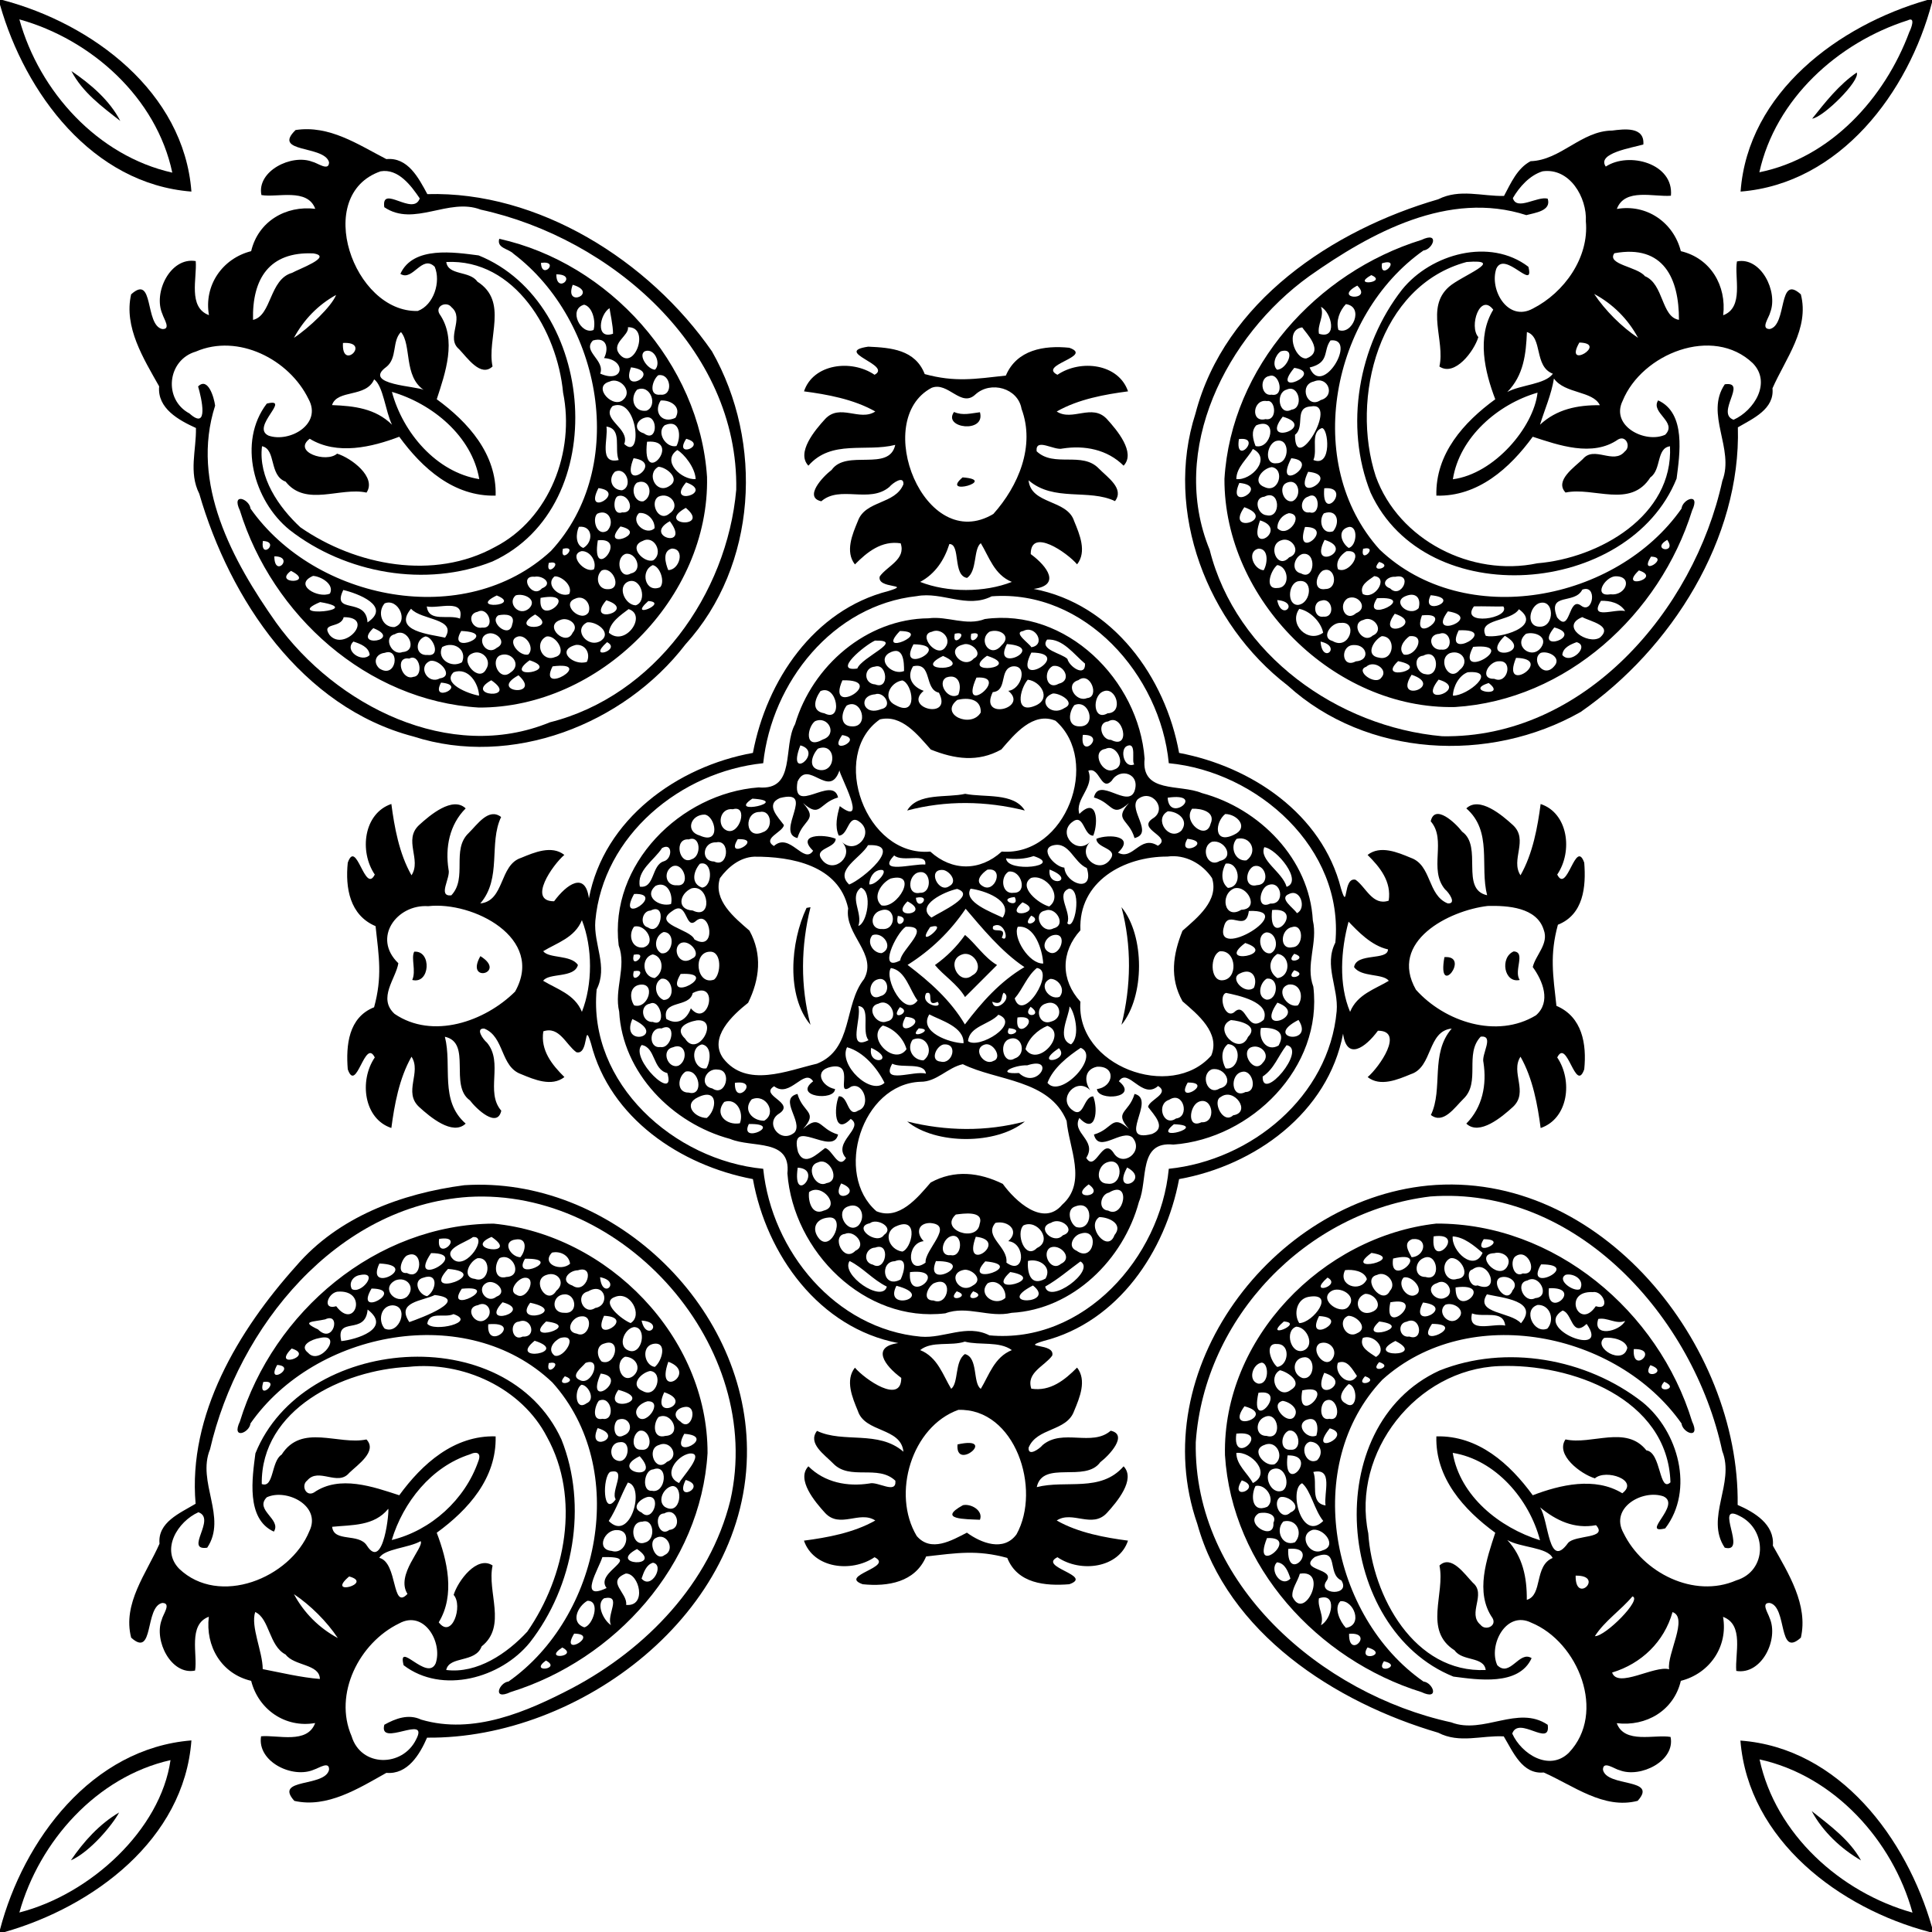
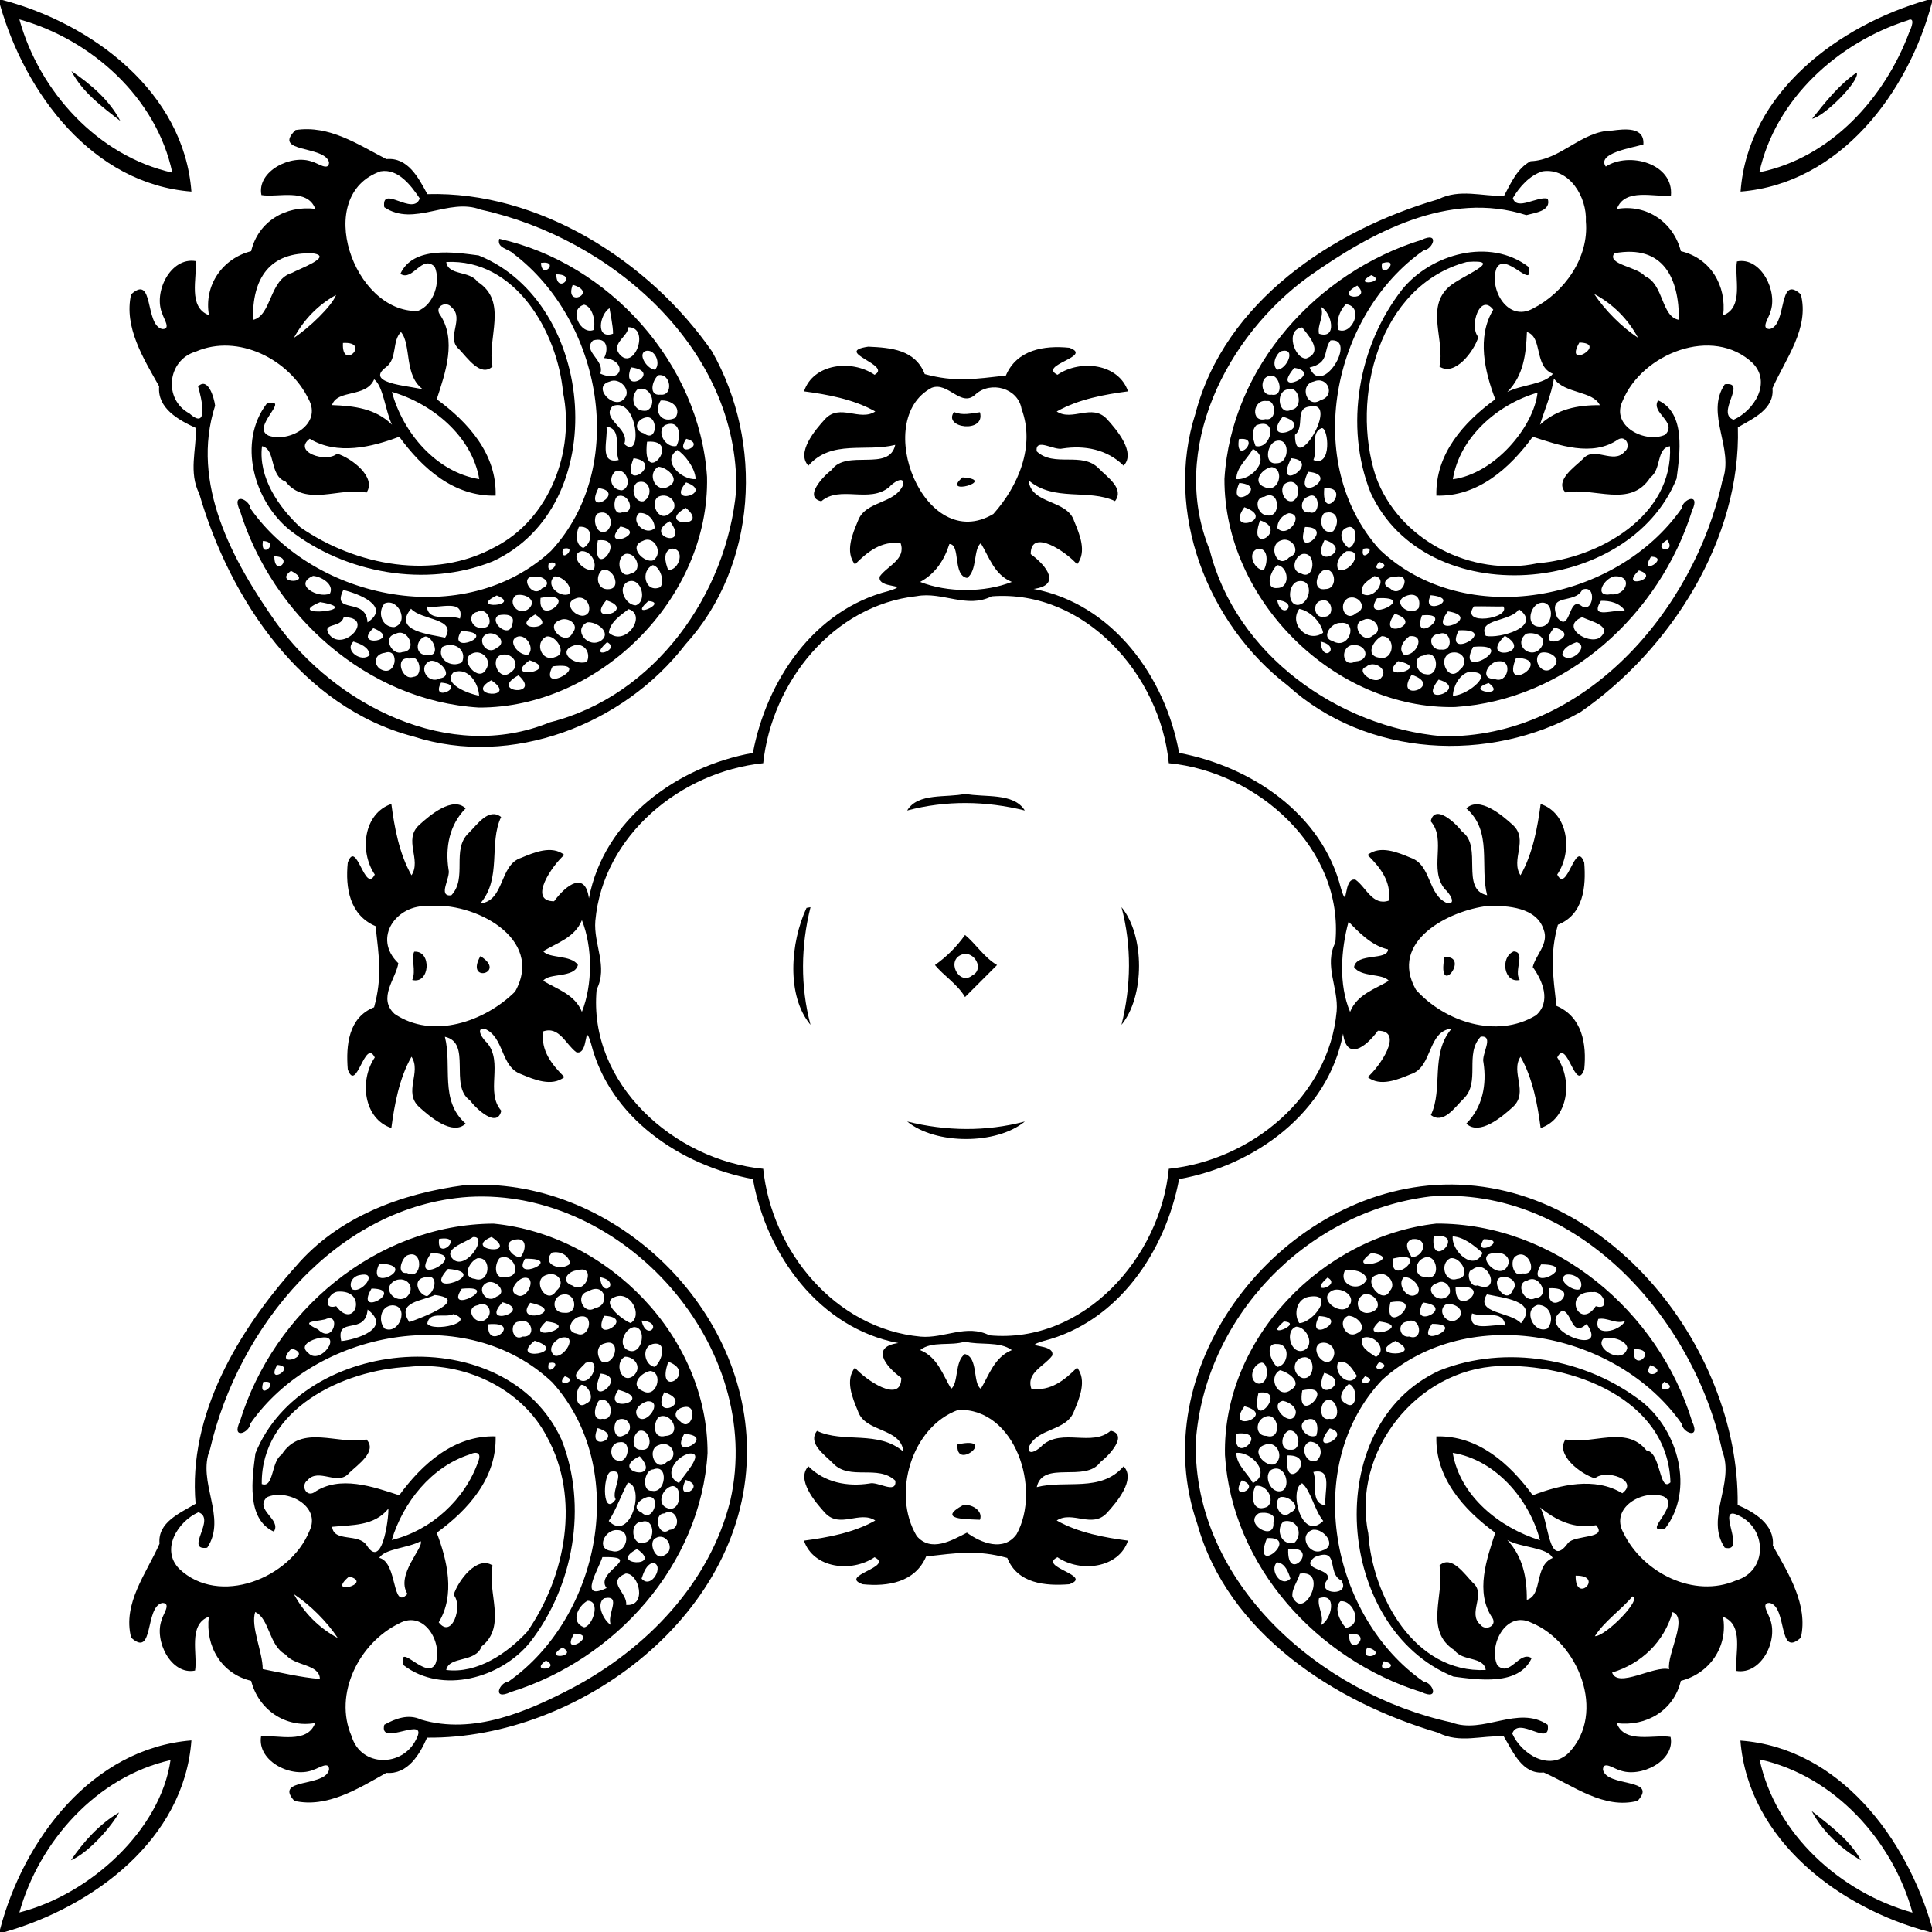
<svg xmlns="http://www.w3.org/2000/svg" width="705pt" height="705pt" viewBox="0 0 705 705" version="1.1">
  <path fill="#000000" opacity="1.00" d=" M 0.00 0.00 L 0.88 0.00 C 33.61 8.60 67.09 33.52 69.85 69.91 C 33.67 67.10 9.20 34.02 0.00 1.74 L 0.00 0.00 M 7.07 7.07 C 14.37 33.43 35.68 56.90 62.87 63.00 C 57.10 35.68 33.40 14.40 7.07 7.07 Z" />
  <path fill="#000000" opacity="1.00" d=" M 703.26 0.00 L 705.00 0.00 L 705.00 0.88 C 696.42 33.65 671.49 67.01 635.15 69.91 C 637.82 33.69 671.01 9.22 703.26 0.00 M 696.14 7.42 C 670.63 15.55 647.90 36.13 642.00 62.87 C 668.02 57.59 687.76 35.83 696.73 11.67 C 697.41 10.33 699.12 5.95 696.14 7.42 Z" />
  <path fill="#000000" opacity="1.00" d=" M 26.06 25.93 C 33.03 30.64 39.98 36.56 43.90 44.13 C 37.20 38.93 30.04 33.63 26.06 25.93 Z" />
  <path fill="#000000" opacity="1.00" d=" M 677.53 26.47 C 678.90 29.41 665.41 42.76 661.27 43.30 C 666.12 37.21 671.06 30.91 677.53 26.47 Z" />
  <path fill="#000000" opacity="1.00" d=" M 107.86 47.45 C 120.20 45.56 130.63 52.73 140.99 58.06 C 148.82 57.31 152.70 64.84 155.94 70.84 C 196.38 69.69 236.76 94.99 259.80 128.21 C 278.74 161.58 276.30 206.35 250.13 235.14 C 227.66 264.39 186.69 280.31 150.89 268.76 C 110.11 258.12 83.89 218.70 72.72 180.18 C 68.78 172.35 71.67 164.22 71.50 156.18 C 65.23 153.32 57.36 149.04 58.07 140.98 C 52.42 130.91 45.11 119.35 47.85 107.41 C 56.31 99.76 52.71 118.63 59.20 120.07 C 62.52 120.26 59.75 116.29 59.28 114.64 C 55.79 106.81 62.15 93.72 71.42 95.27 C 71.95 101.44 68.48 112.13 76.25 115.00 C 74.35 104.12 81.17 94.30 91.65 91.65 C 94.21 80.79 104.29 74.90 115.04 76.20 C 112.19 68.50 101.20 72.18 95.40 71.18 C 93.60 62.46 106.35 56.09 113.95 59.02 C 115.80 59.39 120.08 62.72 120.07 59.20 C 118.36 52.90 99.11 55.94 107.86 47.45 M 138.86 62.52 C 114.07 71.16 128.98 114.10 152.43 113.48 C 158.30 111.34 160.95 102.79 158.63 97.35 C 153.95 92.73 150.61 102.85 146.10 99.93 C 150.76 89.67 165.84 92.07 174.65 93.20 C 217.53 110.48 223.78 184.63 179.74 204.87 C 155.51 214.55 126.10 209.32 105.66 193.36 C 92.56 182.75 86.64 161.28 97.35 147.28 C 106.63 144.95 91.23 155.90 98.03 158.98 C 105.65 161.59 117.65 154.82 112.59 145.63 C 105.54 131.09 86.84 121.61 71.45 128.30 C 61.01 131.35 59.50 145.76 69.14 150.88 C 76.31 157.32 73.54 145.26 72.29 141.02 C 75.86 137.43 78.11 144.97 78.50 148.03 C 69.37 176.38 84.87 204.69 100.77 227.23 C 122.53 257.47 164.09 278.61 200.65 263.58 C 238.85 253.98 265.27 216.89 268.66 178.71 C 269.57 127.05 222.86 86.83 175.43 76.50 C 163.69 71.97 151.09 82.98 140.23 75.61 C 139.03 67.11 150.82 79.07 153.17 72.40 C 150.03 67.77 145.33 61.40 138.86 62.52 M 114.34 92.47 C 98.29 91.75 91.98 101.69 92.33 116.73 C 99.20 115.17 98.21 101.94 106.59 99.56 C 108.78 98.26 121.78 93.61 114.34 92.47 M 162.85 95.61 C 163.53 100.65 171.36 98.68 174.20 102.77 C 185.66 110.06 177.57 123.37 179.73 133.72 C 175.42 137.82 170.50 130.51 167.53 127.43 C 162.50 123.25 169.68 116.24 164.76 112.11 C 163.01 109.77 158.70 111.61 160.36 114.54 C 166.89 123.90 162.43 136.29 159.37 145.69 C 170.83 154.04 181.30 165.70 180.86 180.86 C 165.58 181.24 154.07 170.86 145.69 159.37 C 135.70 163.17 123.01 166.21 113.01 160.10 C 106.67 164.91 119.09 169.05 123.01 165.54 C 128.16 167.10 137.54 174.13 133.74 179.75 C 124.14 177.63 111.63 185.11 104.22 175.75 C 98.08 173.51 100.85 163.92 95.61 162.83 C 94.19 174.17 101.69 185.09 109.60 192.41 C 129.82 206.43 158.36 211.90 180.64 199.60 C 200.56 189.33 209.85 164.72 205.47 143.27 C 203.39 120.98 187.96 94.34 162.85 95.61 M 122.64 107.63 C 116.07 111.23 110.82 116.69 107.26 123.28 C 112.77 119.66 121.03 111.79 122.64 107.63 M 146.31 121.16 C 142.99 124.50 145.06 130.64 141.00 133.88 C 131.91 140.49 152.65 140.88 154.70 142.34 C 147.18 137.32 150.30 125.83 146.31 121.16 M 125.15 125.15 C 124.55 135.69 135.69 124.55 125.15 125.15 M 136.53 138.42 C 133.61 145.24 123.05 141.97 121.16 147.82 C 129.17 148.14 136.98 149.00 143.04 154.98 C 140.63 150.05 139.88 140.89 136.53 138.42 M 143.01 143.00 C 147.00 157.89 159.23 172.34 174.89 174.84 C 172.19 159.12 157.76 147.30 143.01 143.00 Z" />
  <path fill="#000000" opacity="1.00" d=" M 588.32 47.64 C 592.64 47.09 600.18 46.10 599.67 52.72 C 595.64 53.93 582.53 55.88 585.96 60.78 C 594.45 55.22 610.84 59.68 609.73 71.42 C 603.55 71.95 592.88 68.48 590.00 76.25 C 600.88 74.35 610.70 81.17 613.35 91.65 C 624.21 94.21 630.10 104.29 628.80 115.04 C 636.49 112.19 632.81 101.20 633.82 95.40 C 642.53 93.60 648.91 106.35 645.98 113.95 C 645.60 115.80 642.27 120.08 645.80 120.07 C 652.28 118.64 648.69 99.76 657.14 107.41 C 660.36 119.86 651.53 130.91 646.79 141.70 C 647.54 149.26 639.73 152.71 634.16 155.94 C 635.31 196.38 610.01 236.76 576.79 259.80 C 543.42 278.74 498.65 276.30 469.86 250.13 C 440.61 227.66 424.69 186.69 436.24 150.89 C 446.87 110.11 486.30 83.89 524.82 72.72 C 532.64 68.78 540.78 71.67 548.82 71.50 C 551.32 66.85 553.61 61.42 558.53 58.82 C 569.52 58.47 577.03 47.73 588.32 47.64 M 562.90 62.51 C 558.20 63.96 554.42 68.20 552.05 72.29 C 553.46 77.07 560.95 71.49 564.76 72.49 C 566.23 77.00 560.04 77.65 556.97 78.50 C 528.62 69.37 500.31 84.87 477.77 100.77 C 447.53 122.53 426.39 164.09 441.42 200.65 C 451.02 238.85 488.11 265.27 526.29 268.66 C 577.95 269.57 618.17 222.86 628.50 175.43 C 633.03 163.69 622.02 151.09 629.39 140.23 C 637.89 139.03 625.93 150.82 632.60 153.17 C 640.12 149.79 646.50 139.61 639.60 132.53 C 625.05 118.66 599.14 129.05 592.12 146.25 C 587.56 155.51 600.45 161.95 607.65 158.63 C 612.27 153.95 602.14 150.61 605.07 146.10 C 615.33 150.76 612.93 165.84 611.80 174.65 C 594.51 217.53 520.37 223.78 500.13 179.74 C 490.45 155.51 495.67 126.10 511.64 105.66 C 522.24 92.56 543.71 86.64 557.72 97.35 C 560.05 106.63 549.10 91.23 546.02 98.03 C 543.40 105.65 550.18 117.65 559.37 112.59 C 570.82 106.76 579.91 93.98 578.69 80.78 C 579.14 72.06 572.80 61.13 562.90 62.51 M 589.09 92.41 C 586.13 96.52 597.52 97.30 600.22 100.77 C 607.16 103.61 606.16 115.68 612.66 116.71 C 612.71 101.75 607.13 89.09 589.09 92.41 M 535.19 95.60 C 503.08 104.18 492.71 145.36 502.03 173.84 C 510.43 197.15 536.98 210.61 560.98 205.55 C 583.51 203.69 610.64 188.25 609.39 162.85 C 604.35 163.53 606.31 171.36 602.23 174.20 C 594.94 185.66 581.62 177.57 571.28 179.73 C 567.18 175.42 574.49 170.50 577.57 167.53 C 581.75 162.50 588.76 169.68 592.89 164.76 C 595.22 163.01 593.39 158.70 590.46 160.36 C 581.10 166.89 568.71 162.43 559.31 159.37 C 550.96 170.83 539.30 181.30 524.14 180.86 C 523.76 165.58 534.14 154.07 545.63 145.69 C 541.82 135.70 538.79 123.01 544.90 113.01 C 540.09 106.67 535.95 119.09 539.46 123.01 C 537.90 128.16 530.86 137.54 525.25 133.74 C 527.40 124.27 520.12 112.33 528.70 104.69 C 533.11 100.71 550.02 94.47 535.19 95.60 M 581.72 107.26 C 585.77 113.32 591.68 119.23 597.74 123.28 C 594.09 116.46 588.54 110.91 581.72 107.26 M 557.18 121.16 C 556.85 129.17 556.01 136.98 550.02 143.04 C 555.05 140.35 563.82 140.30 566.65 136.38 C 559.63 133.69 563.08 122.99 557.18 121.16 M 576.32 125.00 C 570.40 135.34 587.13 125.25 576.32 125.00 M 567.04 138.12 C 566.11 143.98 563.67 149.36 561.96 154.98 C 568.05 149.30 575.65 147.78 583.80 147.86 C 581.26 142.55 571.03 143.77 567.04 138.12 M 561.06 143.28 C 546.57 147.46 532.58 159.56 530.16 174.89 C 545.35 172.89 559.65 155.83 561.06 143.28 Z" />
  <path fill="#000000" opacity="1.00" d=" M 182.18 87.14 C 222.18 95.98 255.25 132.48 258.00 174.02 C 258.98 218.16 218.77 258.36 174.75 258.19 C 133.86 255.70 99.35 224.47 87.54 186.29 C 84.32 179.50 91.04 182.11 91.41 185.58 C 115.03 219.15 169.64 230.11 201.05 201.05 C 229.62 170.19 219.49 116.97 187.41 92.62 C 185.59 90.71 181.18 90.60 182.18 87.14 M 197.41 95.92 C 197.63 102.36 204.57 94.95 197.41 95.92 M 203.01 100.11 C 203.00 107.68 211.18 100.11 203.01 100.11 M 208.99 103.92 C 205.69 112.69 218.75 106.80 208.99 103.92 M 213.16 111.18 C 207.14 112.85 212.00 122.41 216.60 120.40 C 217.48 117.31 216.25 111.94 213.16 111.18 M 222.42 112.45 C 218.81 114.72 217.18 124.04 223.70 121.78 C 223.76 119.04 222.50 113.30 222.42 112.45 M 229.15 119.40 C 229.61 122.45 223.10 125.09 225.86 129.00 C 231.26 136.14 237.59 119.24 229.15 119.40 M 216.37 124.25 C 212.39 128.23 220.88 131.39 219.02 136.33 C 227.78 140.20 228.61 131.18 220.42 130.67 C 222.19 127.33 221.54 122.73 216.37 124.25 M 235.33 128.16 C 232.71 129.59 236.34 134.81 239.01 134.90 C 241.33 132.67 238.91 126.89 235.33 128.16 M 230.26 134.04 C 226.08 144.87 242.37 135.66 230.26 134.04 M 240.18 136.93 C 237.97 138.78 236.53 144.54 241.01 144.02 C 245.77 144.58 244.93 136.06 240.18 136.93 M 222.39 139.26 C 215.84 141.09 223.99 149.70 227.64 145.64 C 230.83 142.58 226.11 137.44 222.39 139.26 M 232.46 142.21 C 229.72 145.28 231.28 150.50 235.90 149.87 C 240.19 148.14 237.40 140.01 232.46 142.21 M 241.09 146.15 C 238.29 150.49 241.68 154.79 246.48 152.46 C 248.85 148.48 244.71 145.89 241.09 146.15 M 223.53 148.18 C 219.14 153.04 230.00 156.24 227.79 162.02 C 234.66 168.49 232.77 144.50 223.53 148.18 M 236.19 152.26 C 232.42 152.58 230.60 156.93 234.96 158.13 C 239.78 161.72 240.28 152.15 236.19 152.26 M 242.56 155.16 C 239.38 157.76 242.99 163.60 246.84 162.76 C 248.57 159.59 248.38 152.71 242.56 155.16 M 221.30 155.66 C 222.01 160.12 218.33 169.54 225.76 167.87 C 224.07 163.72 227.17 156.53 221.30 155.66 M 250.41 160.12 C 245.50 167.67 258.57 162.33 250.41 160.12 M 236.11 161.19 C 233.99 178.97 249.57 160.06 236.11 161.19 M 247.16 164.22 C 241.16 168.29 248.81 175.24 253.85 174.82 C 253.69 170.72 249.68 165.67 247.16 164.22 M 231.20 167.20 C 225.90 180.54 243.02 168.88 231.20 167.20 M 240.28 170.32 C 235.67 172.82 239.42 180.47 244.18 177.40 C 248.47 174.94 243.48 170.54 240.28 170.32 M 224.37 172.15 C 221.78 174.75 223.23 178.82 226.97 178.91 C 231.07 177.66 228.55 170.07 224.37 172.15 M 232.41 176.14 C 229.97 178.09 231.43 183.46 234.78 182.93 C 238.68 181.00 237.19 174.19 232.41 176.14 M 250.37 176.03 C 242.70 184.99 261.13 179.88 250.37 176.03 M 218.38 178.11 C 212.67 189.20 229.03 179.51 218.38 178.11 M 225.37 181.09 C 223.73 181.88 223.50 188.28 227.04 186.97 C 232.23 187.37 229.52 179.55 225.37 181.09 M 240.30 181.22 C 236.87 183.24 240.28 190.78 244.26 187.42 C 248.62 184.65 244.52 179.32 240.30 181.22 M 250.25 185.32 C 238.86 191.71 259.62 193.05 250.25 185.32 M 217.96 187.45 C 215.99 189.14 217.56 195.94 221.55 193.71 C 224.50 190.80 222.24 185.43 217.96 187.45 M 233.21 187.21 C 229.72 190.51 235.82 195.71 238.85 192.75 C 239.03 189.77 236.23 186.86 233.21 187.21 M 244.43 190.19 C 234.25 195.79 252.30 200.66 244.43 190.19 M 211.23 192.24 C 210.13 194.65 209.93 198.87 212.85 199.95 C 216.64 197.79 216.36 191.63 211.23 192.24 M 226.41 192.10 C 218.39 201.23 237.24 194.50 226.41 192.10 M 95.92 197.41 C 94.95 204.57 102.36 197.63 95.92 197.41 M 218.15 197.16 C 215.55 213.22 229.79 195.83 218.15 197.16 M 234.57 197.38 C 228.84 199.50 235.29 205.77 238.44 204.42 C 242.18 201.81 238.74 195.13 234.57 197.38 M 205.40 200.25 C 204.17 206.27 211.41 198.88 205.40 200.25 M 245.12 200.18 C 241.66 201.11 242.78 205.39 243.84 208.02 C 248.02 208.08 250.12 200.12 245.12 200.18 M 212.18 201.12 C 207.22 202.46 213.45 209.43 216.75 207.72 C 217.83 204.81 215.27 200.92 212.18 201.12 M 228.24 202.13 C 224.29 203.62 226.05 211.68 230.22 209.25 C 234.78 208.32 232.17 201.30 228.24 202.13 M 100.11 203.01 C 100.11 211.18 107.68 203.00 100.11 203.01 M 200.25 205.40 C 198.88 211.41 206.27 204.17 200.25 205.40 M 238.22 206.21 C 233.47 208.29 235.43 216.56 240.87 214.30 C 242.67 212.51 241.06 206.85 238.22 206.21 M 106.18 208.31 C 99.35 213.34 115.41 212.98 106.18 208.31 M 219.57 208.16 C 217.02 210.45 218.11 215.28 221.97 214.99 C 227.21 214.95 223.62 206.38 219.57 208.16 M 114.24 210.15 C 106.84 213.34 116.06 218.53 120.40 216.60 C 122.12 213.23 117.15 210.32 114.24 210.15 M 195.10 210.46 C 189.07 209.89 194.29 218.74 197.73 214.72 C 202.01 213.03 198.10 209.88 195.10 210.46 M 202.35 210.34 C 198.70 213.40 204.24 218.29 207.72 216.75 C 209.20 213.60 204.60 210.02 202.35 210.34 M 229.36 212.18 C 225.02 213.92 228.02 220.76 231.97 220.89 C 236.38 219.47 234.01 210.55 229.36 212.18 M 125.27 215.29 C 120.81 224.43 133.62 217.64 134.11 227.11 C 143.01 221.16 130.39 216.49 125.27 215.29 M 181.27 217.29 C 170.43 222.51 190.88 221.16 181.27 217.29 M 188.18 217.26 C 184.96 219.95 189.33 225.26 193.08 222.01 C 196.26 218.81 191.21 216.31 188.18 217.26 M 197.26 218.17 C 196.00 229.91 212.69 215.36 197.26 218.17 M 209.86 218.47 C 204.47 220.48 212.17 227.50 214.78 223.44 C 215.90 220.38 213.06 216.92 209.86 218.47 M 116.82 219.71 C 102.57 225.67 134.38 222.65 116.82 219.71 M 221.25 219.04 C 213.22 228.41 232.97 222.84 221.25 219.04 M 236.57 219.32 C 228.60 226.42 244.37 219.84 236.57 219.32 M 140.36 220.18 C 137.56 223.35 139.31 228.94 143.87 228.83 C 149.49 227.17 145.36 218.07 140.36 220.18 M 155.74 221.29 C 156.41 227.24 163.71 224.07 167.85 225.73 C 169.64 218.23 159.97 222.26 155.74 221.29 M 149.99 222.13 C 143.12 230.39 157.07 231.44 162.42 232.69 C 166.96 225.61 153.65 226.36 149.99 222.13 M 229.38 222.27 C 226.49 224.47 222.55 227.03 222.18 230.89 C 228.20 236.22 236.30 224.46 229.38 222.27 M 174.30 223.24 C 170.08 224.03 172.13 229.77 175.98 229.01 C 180.90 229.53 178.31 221.11 174.30 223.24 M 181.86 224.53 C 178.16 226.93 185.97 233.37 186.91 227.82 C 188.21 224.15 184.48 223.98 181.86 224.53 M 195.27 224.22 C 184.68 230.47 204.78 230.08 195.27 224.22 M 125.41 225.21 C 124.37 229.43 117.04 226.99 120.23 231.67 C 125.57 238.10 137.15 225.16 125.41 225.21 M 204.46 226.23 C 198.10 228.35 206.59 236.26 208.95 230.90 C 211.59 227.97 207.32 224.97 204.46 226.23 M 214.25 227.10 C 208.86 229.84 214.61 236.84 219.34 233.78 C 223.37 230.82 217.65 226.68 214.25 227.10 M 136.23 229.21 C 128.29 236.74 147.32 233.63 136.23 229.21 M 168.31 230.25 C 162.54 239.76 183.18 230.87 168.31 230.25 M 144.08 231.43 C 139.60 232.42 143.01 239.49 146.86 237.94 C 152.78 237.61 148.78 228.57 144.08 231.43 M 178.18 231.18 C 173.27 232.48 177.32 239.68 181.23 236.42 C 185.26 234.49 181.25 230.42 178.18 231.18 M 155.18 232.25 C 151.39 233.49 151.37 239.41 156.06 239.00 C 161.14 239.62 157.89 232.14 155.18 232.25 M 189.22 232.22 C 184.47 233.37 189.37 239.62 192.75 238.85 C 195.17 236.56 192.18 231.73 189.22 232.22 M 199.35 232.29 C 194.79 234.56 197.74 241.78 202.52 239.77 C 207.33 238.58 202.77 231.46 199.35 232.29 M 128.97 234.11 C 125.39 237.49 132.18 241.95 134.90 239.01 C 134.62 236.05 131.39 234.91 128.97 234.11 M 221.52 234.33 C 213.82 241.22 227.07 237.16 221.52 234.33 M 210.21 235.32 C 202.55 237.22 209.23 243.15 214.16 241.52 C 215.57 238.53 213.69 235.06 210.21 235.32 M 161.34 236.12 C 159.26 240.42 164.61 243.98 168.58 241.67 C 170.58 237.19 165.69 233.73 161.34 236.12 M 140.41 238.22 C 137.15 238.58 135.95 241.65 138.44 243.93 C 144.67 248.00 146.18 236.14 140.41 238.22 M 172.10 238.55 C 167.37 240.76 174.82 249.41 177.40 244.18 C 179.66 240.73 175.67 236.66 172.10 238.55 M 182.30 239.22 C 178.87 241.24 182.28 248.78 186.26 245.42 C 190.62 242.65 186.52 237.32 182.30 239.22 M 149.32 240.32 C 143.87 239.36 146.56 248.58 150.86 246.98 C 154.71 246.75 153.17 238.21 149.32 240.32 M 157.05 241.15 C 152.17 243.12 156.12 249.96 160.49 247.54 C 165.82 246.82 160.54 240.55 157.05 241.15 M 193.26 240.94 C 182.77 248.51 205.25 244.80 193.26 240.94 M 201.64 243.16 C 195.94 254.33 217.87 241.09 201.64 243.16 M 165.55 245.29 C 161.14 249.41 171.01 253.23 174.82 253.85 C 174.63 249.41 170.97 243.38 165.55 245.29 M 189.20 246.42 C 177.80 252.63 198.17 254.54 189.20 246.42 M 179.27 248.23 C 168.75 254.13 189.75 255.41 179.27 248.23 M 160.94 249.09 C 156.74 256.93 171.14 250.00 160.94 249.09 Z" />
  <path fill="#000000" opacity="1.00" d=" M 518.71 87.54 C 525.48 84.32 522.89 91.04 519.42 91.41 C 486.04 114.93 475.02 168.97 503.45 200.55 C 534.65 230.19 589.94 219.42 613.60 185.58 C 613.96 182.10 620.65 179.51 617.46 186.29 C 605.66 224.17 571.66 255.45 530.98 258.00 C 486.84 258.98 446.64 218.77 446.81 174.75 C 449.30 133.86 480.53 99.35 518.71 87.54 M 504.30 96.06 C 503.31 103.01 511.87 93.84 504.30 96.06 M 500.39 100.39 C 492.69 104.67 506.66 103.05 500.39 100.39 M 495.28 104.22 C 485.93 109.22 501.25 110.00 495.28 104.22 M 491.12 110.98 C 488.81 113.42 487.45 117.09 488.40 120.40 C 493.45 122.49 497.94 111.89 491.12 110.98 M 482.02 111.97 C 483.36 115.38 480.63 118.46 481.30 121.78 C 488.16 124.04 485.97 114.00 482.02 111.97 M 475.19 119.47 C 468.79 120.29 472.38 131.01 476.64 130.81 C 483.65 128.32 476.39 121.37 475.19 119.47 M 485.52 124.22 C 482.68 127.99 485.36 132.29 477.89 134.11 C 482.44 145.41 495.51 123.09 485.52 124.22 M 467.37 128.20 C 465.42 129.49 464.07 133.11 465.99 134.90 C 469.62 134.92 473.33 126.49 467.37 128.20 M 472.29 134.23 C 463.02 145.34 483.75 136.04 472.29 134.23 M 463.22 137.20 C 459.38 137.72 460.14 144.75 463.99 144.02 C 468.99 145.01 466.89 135.82 463.22 137.20 M 479.41 139.22 C 473.87 140.40 476.91 149.42 481.93 145.99 C 487.47 144.51 484.58 136.99 479.41 139.22 M 469.49 142.18 C 465.26 143.34 466.72 151.96 471.29 149.49 C 475.81 148.98 474.09 140.05 469.49 142.18 M 462.32 146.36 C 457.14 145.41 456.20 154.38 461.80 152.94 C 466.28 153.77 465.47 145.62 462.32 146.36 M 478.37 148.31 C 472.06 148.63 476.37 155.66 472.56 158.66 C 472.40 174.14 488.84 146.30 478.37 148.31 M 468.08 152.05 C 459.38 163.12 481.13 155.76 468.08 152.05 M 458.43 155.19 C 456.40 157.34 457.23 160.33 458.16 162.76 C 463.92 164.22 466.56 151.96 458.43 155.19 M 482.33 156.22 C 478.04 157.72 480.89 164.19 479.27 167.85 C 486.16 170.74 484.75 156.00 482.33 156.22 M 452.09 160.23 C 450.51 170.29 460.85 159.11 452.09 160.23 M 465.38 161.01 C 462.09 162.50 461.33 169.66 465.84 169.04 C 470.73 169.13 470.89 159.15 465.38 161.01 M 457.18 163.83 C 455.26 167.39 451.14 170.47 451.15 174.82 C 456.59 175.45 464.16 167.31 457.18 163.83 M 471.20 167.21 C 464.19 180.84 482.77 168.36 471.20 167.21 M 464.09 170.45 C 460.56 170.87 456.60 176.02 461.51 177.77 C 466.67 180.13 468.96 171.21 464.09 170.45 M 477.35 172.16 C 471.27 184.75 490.00 173.33 477.35 172.16 M 452.24 176.22 C 447.29 187.31 463.92 177.37 452.24 176.22 M 469.36 176.25 C 466.37 177.68 468.42 183.80 471.76 182.85 C 475.29 181.01 473.92 174.08 469.36 176.25 M 483.23 178.17 C 482.06 191.38 493.68 177.32 483.23 178.17 M 461.38 181.25 C 457.23 181.61 458.80 187.80 462.22 188.02 C 467.60 189.30 467.17 178.18 461.38 181.25 M 477.39 181.21 C 474.30 182.07 474.14 187.58 477.96 186.97 C 482.05 188.29 481.71 178.76 477.39 181.21 M 454.06 185.08 C 446.72 195.50 466.37 189.46 454.06 185.08 M 470.30 187.26 C 467.89 187.90 466.00 190.23 466.15 192.75 C 469.82 196.77 476.38 187.60 470.30 187.26 M 483.08 187.33 C 480.99 189.97 482.48 195.27 486.47 193.87 C 489.15 190.63 487.99 185.54 483.08 187.33 M 459.81 189.89 C 454.89 203.28 470.55 193.23 459.81 189.89 M 476.21 192.29 C 471.96 205.24 487.70 192.27 476.21 192.29 M 492.30 192.27 C 487.88 193.24 489.34 198.00 492.15 199.95 C 495.10 199.21 495.68 192.01 492.30 192.27 M 467.42 197.20 C 462.38 198.98 466.14 208.11 470.40 203.40 C 475.30 201.66 471.38 195.55 467.42 197.20 M 483.35 197.00 C 477.32 208.82 495.08 200.60 483.35 197.00 M 608.37 196.99 C 602.06 200.75 612.15 202.31 608.37 196.99 M 459.15 200.21 C 454.86 201.34 457.44 207.84 461.12 208.09 C 462.64 205.52 462.96 200.07 459.15 200.21 M 497.40 200.25 C 496.17 206.27 503.40 198.88 497.40 200.25 M 491.32 201.16 C 489.13 202.54 487.25 205.01 488.25 207.72 C 492.45 209.77 498.31 200.35 491.32 201.16 M 475.24 202.16 C 472.21 203.18 470.87 208.41 474.78 209.25 C 479.77 212.08 480.62 201.09 475.24 202.16 M 602.45 203.12 C 597.71 210.76 609.76 203.30 602.45 203.12 M 503.27 205.04 C 499.18 209.60 509.13 206.83 503.27 205.04 M 466.07 206.20 C 463.70 208.07 461.23 215.11 466.13 214.56 C 470.99 214.53 470.25 206.71 466.07 206.20 M 482.58 208.29 C 479.99 210.23 479.18 215.76 483.76 214.93 C 488.60 214.85 487.23 206.04 482.58 208.29 M 598.05 208.15 C 590.22 215.51 606.81 210.95 598.05 208.15 M 501.46 210.23 C 499.33 211.77 495.91 213.58 497.28 216.75 C 501.64 219.15 506.88 210.72 501.46 210.23 M 509.16 210.47 C 506.15 210.20 503.45 213.30 507.27 214.72 C 511.34 218.84 515.79 209.02 509.16 210.47 M 589.33 210.29 C 585.44 210.70 581.25 217.93 587.76 216.86 C 593.45 217.52 596.05 210.08 589.33 210.29 M 473.35 212.19 C 469.89 213.53 469.72 220.94 473.74 220.73 C 478.63 220.06 479.38 210.60 473.35 212.19 M 577.39 215.16 C 574.61 220.76 564.55 215.97 568.18 225.26 C 573.20 231.52 572.18 217.39 576.98 221.02 C 581.33 224.32 582.99 213.09 577.39 215.16 M 512.98 217.50 C 507.59 219.60 514.31 225.41 517.67 221.92 C 518.69 218.26 516.63 215.99 512.98 217.50 M 522.07 217.20 C 517.96 225.53 534.29 218.37 522.07 217.20 M 491.84 218.31 C 488.05 220.58 490.88 227.27 494.87 223.75 C 499.45 221.92 495.69 216.69 491.84 218.31 M 502.48 218.30 C 496.19 228.26 518.46 217.39 502.48 218.30 M 466.06 218.97 C 467.59 227.00 474.60 219.69 466.06 218.97 M 482.19 219.17 C 478.76 219.64 479.38 225.66 482.96 225.02 C 487.37 225.43 486.28 217.88 482.19 219.17 M 584.19 219.25 C 579.72 226.41 589.21 222.02 593.03 222.98 C 591.18 220.03 587.48 219.12 584.19 219.25 M 561.44 220.18 C 557.90 221.81 556.94 228.70 561.84 228.68 C 567.48 228.92 567.29 218.04 561.44 220.18 M 537.84 221.27 C 532.55 228.57 551.38 225.70 548.60 221.30 C 545.01 221.37 541.42 221.18 537.84 221.27 M 474.11 222.18 C 470.11 227.76 477.23 234.89 482.82 230.89 C 482.10 226.98 478.02 222.90 474.11 222.18 M 554.27 222.31 C 551.23 227.02 538.92 225.62 542.18 232.03 C 546.96 233.13 563.14 228.72 554.27 222.31 M 528.35 223.08 C 520.33 233.81 541.86 225.23 528.35 223.08 M 508.96 223.96 C 501.63 234.05 520.62 227.73 508.96 223.96 M 518.88 224.56 C 514.73 236.01 531.63 223.13 518.88 224.56 M 577.39 225.19 C 569.05 228.51 579.39 235.47 583.82 232.66 C 588.77 228.33 580.33 226.80 577.39 225.19 M 497.48 226.23 C 492.49 227.47 497.23 235.32 500.90 231.93 C 505.41 230.05 501.13 224.32 497.48 226.23 M 489.25 227.31 C 485.76 227.01 481.79 232.74 486.30 233.93 C 492.45 237.49 495.72 226.53 489.25 227.31 M 567.18 228.95 C 559.16 238.77 578.59 232.07 567.18 228.95 M 532.30 230.01 C 526.39 241.63 547.86 229.29 532.30 230.01 M 525.29 231.27 C 520.53 231.49 521.82 237.51 526.06 237.05 C 530.59 237.56 529.58 229.69 525.29 231.27 M 556.86 231.27 C 551.79 235.45 558.99 241.10 562.40 236.20 C 565.02 232.34 560.02 230.36 556.86 231.27 M 504.20 232.14 C 501.15 233.67 498.02 239.22 503.23 239.99 C 508.79 241.31 509.57 232.13 504.20 232.14 M 514.30 232.17 C 512.31 233.60 510.01 236.65 512.25 238.85 C 516.64 239.82 520.67 231.40 514.30 232.17 M 549.13 232.01 C 539.08 241.79 560.38 238.51 549.13 232.01 M 481.89 234.12 C 482.45 242.66 489.92 235.89 481.89 234.12 M 575.31 234.33 C 573.12 235.15 570.29 236.31 570.10 239.01 C 573.08 242.75 580.34 235.69 575.31 234.33 M 494.08 235.38 C 488.93 235.27 489.40 244.15 494.74 241.34 C 500.16 240.99 498.84 235.22 494.08 235.38 M 537.56 236.04 C 530.57 249.25 555.44 234.42 537.56 236.04 M 529.12 238.32 C 524.31 240.38 528.72 249.25 532.58 244.52 C 536.48 241.57 533.47 236.91 529.12 238.32 M 562.21 238.24 C 558.56 240.54 563.11 247.70 567.02 243.24 C 570.13 240.09 565.07 237.31 562.21 238.24 M 519.38 239.25 C 515.23 239.61 516.80 245.80 520.22 246.02 C 525.60 247.29 525.17 236.18 519.38 239.25 M 553.22 240.06 C 547.39 254.15 567.73 240.36 553.22 240.06 M 510.19 241.26 C 501.83 249.05 523.16 243.89 510.19 241.26 M 547.20 241.30 C 543.26 241.01 539.53 247.89 545.30 247.71 C 550.09 249.88 552.20 241.06 547.20 241.30 M 498.54 243.31 C 494.25 244.76 501.87 250.34 504.06 247.27 C 506.84 244.34 501.31 240.67 498.54 243.31 M 535.57 245.31 C 532.38 246.49 530.26 250.55 530.18 253.85 C 535.52 253.97 547.00 244.39 535.57 245.31 M 515.11 246.22 C 508.20 256.94 527.39 250.36 515.11 246.22 M 524.96 247.99 C 516.55 258.63 536.79 251.38 524.96 247.99 M 543.24 249.24 C 533.69 252.24 550.32 254.68 543.24 249.24 Z" />
  <path fill="#000000" opacity="1.00" d=" M 316.83 126.50 C 325.12 126.87 333.96 127.57 337.44 136.51 C 348.52 139.53 355.71 138.30 367.04 137.05 C 371.05 127.59 381.04 125.97 390.19 126.90 C 399.22 130.07 378.57 133.15 385.87 136.76 C 394.31 131.03 408.19 132.69 411.63 142.81 C 403.33 143.90 393.55 145.62 385.60 150.16 C 391.29 153.90 398.51 147.07 403.93 152.93 C 407.51 156.85 414.57 165.16 410.01 169.93 C 404.06 164.00 395.77 162.42 387.73 163.67 C 384.71 164.55 377.77 159.53 378.27 164.67 C 384.62 170.72 394.88 164.60 400.99 170.99 C 404.10 174.18 410.39 178.30 406.87 182.86 C 397.27 178.26 384.51 183.22 375.33 175.26 C 376.24 184.21 389.40 182.12 391.97 190.17 C 393.95 194.95 396.67 201.31 393.04 205.93 C 389.39 201.65 376.09 192.39 376.12 202.19 C 382.35 206.78 387.10 213.57 377.19 214.90 C 406.07 220.38 425.30 247.10 430.26 274.74 C 456.62 279.71 482.42 296.98 489.33 324.19 C 492.06 333.13 489.96 319.85 494.66 321.03 C 498.48 323.76 500.87 330.65 506.74 328.66 C 507.83 321.70 503.55 316.42 499.04 311.97 C 503.68 308.33 510.04 311.03 514.83 313.03 C 522.48 315.73 520.84 326.65 528.28 329.66 C 531.69 329.89 528.68 325.65 527.31 324.54 C 521.16 317.24 528.03 306.54 522.08 299.70 C 523.52 293.13 531.16 300.31 533.54 303.48 C 541.21 308.91 532.68 324.50 542.66 326.68 C 539.93 316.01 544.71 303.40 535.07 294.99 C 539.84 290.43 548.15 297.48 552.07 301.07 C 557.93 306.49 551.09 313.71 554.84 319.40 C 559.37 311.47 561.10 301.65 562.19 293.39 C 572.19 296.68 574.03 310.62 568.24 319.13 C 571.85 326.43 574.93 305.78 578.10 314.81 C 578.79 323.53 577.88 333.72 568.49 337.44 C 565.47 348.52 566.70 355.71 567.95 367.04 C 577.41 371.05 579.03 381.04 578.10 390.19 C 574.93 399.22 571.85 378.57 568.24 385.87 C 573.96 394.31 572.31 408.19 562.19 411.63 C 561.10 403.33 559.37 393.55 554.84 385.60 C 551.09 391.29 557.93 398.51 552.07 403.93 C 548.15 407.51 539.84 414.57 535.07 410.01 C 540.99 404.06 542.58 395.77 541.33 387.73 C 540.45 384.71 545.46 377.77 540.33 378.27 C 534.27 384.62 540.40 394.88 534.01 400.99 C 530.82 404.10 526.69 410.39 522.14 406.87 C 526.74 397.27 521.78 384.51 529.74 375.33 C 520.79 376.24 522.88 389.40 514.83 391.97 C 510.05 393.95 503.68 396.67 499.07 393.04 C 503.34 389.39 512.60 376.09 502.81 376.12 C 498.22 382.35 491.43 387.10 490.10 377.19 C 484.62 406.07 457.90 425.30 430.26 430.26 C 425.29 456.62 408.02 482.42 380.81 489.33 C 371.86 492.06 385.15 489.96 383.97 494.66 C 381.24 498.48 374.35 500.87 376.34 506.74 C 383.29 507.83 388.57 503.55 393.03 499.04 C 396.66 503.68 393.97 510.04 391.97 514.83 C 389.27 522.48 378.35 520.84 375.34 528.28 C 375.11 531.69 379.35 528.68 380.46 527.31 C 387.76 521.16 398.45 528.03 405.30 522.08 C 411.86 523.52 404.69 531.16 401.52 533.54 C 396.08 541.21 380.50 532.68 378.32 542.66 C 388.99 539.93 401.60 544.71 410.01 535.07 C 414.57 539.84 407.51 548.15 403.93 552.07 C 398.51 557.93 391.29 551.09 385.60 554.84 C 393.53 559.37 403.35 561.10 411.61 562.19 C 408.32 572.19 394.38 574.03 385.87 568.24 C 378.57 571.85 399.22 574.93 390.19 578.10 C 381.47 578.79 371.28 577.88 367.56 568.49 C 356.47 565.47 349.29 566.70 337.96 567.95 C 333.95 577.41 323.96 579.03 314.81 578.10 C 305.78 574.93 326.43 571.85 319.13 568.24 C 310.69 573.96 296.81 572.31 293.37 562.19 C 301.67 561.10 311.45 559.37 319.40 554.84 C 313.71 551.09 306.49 557.93 301.07 552.07 C 297.48 548.15 290.43 539.84 294.99 535.07 C 300.93 540.99 309.23 542.58 317.27 541.33 C 320.28 540.45 327.22 545.46 326.73 540.33 C 320.38 534.27 310.12 540.40 304.01 534.01 C 300.90 530.82 294.61 526.69 298.13 522.14 C 307.73 526.74 320.49 521.78 329.67 529.74 C 328.76 520.79 315.60 522.88 313.03 514.83 C 311.05 510.05 308.32 503.68 311.96 499.07 C 315.61 503.34 328.90 512.60 328.88 502.81 C 322.65 498.22 317.90 491.43 327.81 490.10 C 298.93 484.62 279.70 457.90 274.74 430.26 C 248.38 425.29 222.58 408.02 215.67 380.81 C 212.94 371.86 215.04 385.15 210.34 383.97 C 206.51 381.24 204.13 374.35 198.26 376.34 C 197.17 383.29 201.45 388.57 205.96 393.03 C 201.32 396.66 194.96 393.97 190.17 391.97 C 182.52 389.27 184.16 378.35 176.72 375.34 C 173.31 375.11 176.32 379.35 177.69 380.46 C 183.83 387.76 176.96 398.45 182.92 405.30 C 181.48 411.86 173.84 404.69 171.46 401.52 C 163.78 396.08 172.32 380.50 162.34 378.32 C 165.07 388.99 160.29 401.60 169.93 410.01 C 165.16 414.57 156.85 407.51 152.93 403.93 C 147.07 398.51 153.90 391.29 150.16 385.60 C 145.63 393.53 143.90 403.35 142.81 411.61 C 132.80 408.32 130.97 394.38 136.76 385.87 C 133.15 378.57 130.07 399.22 126.90 390.19 C 126.21 381.47 127.12 371.28 136.51 367.56 C 139.53 356.47 138.30 349.29 137.05 337.96 C 127.59 333.95 125.97 323.96 126.90 314.81 C 130.07 305.78 133.15 326.43 136.76 319.13 C 131.03 310.69 132.69 296.81 142.81 293.37 C 143.90 301.67 145.62 311.45 150.16 319.40 C 153.90 313.71 147.07 306.49 152.93 301.07 C 156.85 297.48 165.16 290.43 169.93 294.99 C 164.00 300.93 162.42 309.23 163.67 317.27 C 164.55 320.28 159.53 327.22 164.67 326.73 C 170.72 320.38 164.60 310.12 170.99 304.01 C 174.18 300.90 178.30 294.61 182.86 298.13 C 178.26 307.73 183.22 320.49 175.26 329.67 C 184.21 328.76 182.12 315.60 190.17 313.03 C 194.95 311.05 201.31 308.32 205.93 311.96 C 201.65 315.61 192.39 328.90 202.19 328.88 C 206.78 322.65 213.57 317.90 214.90 327.81 C 220.38 298.93 247.10 279.70 274.74 274.74 C 279.71 248.38 296.98 222.58 324.19 215.67 C 333.13 212.94 319.85 215.04 321.03 210.34 C 323.76 206.51 330.65 204.13 328.66 198.26 C 321.70 197.17 316.42 201.45 311.97 205.96 C 308.33 201.32 311.03 194.96 313.03 190.17 C 315.73 182.52 326.65 184.16 329.66 176.72 C 329.89 173.31 325.65 176.32 324.54 177.69 C 317.24 183.83 306.54 176.96 299.70 182.92 C 293.13 181.48 300.31 173.84 303.48 171.46 C 308.91 163.78 324.50 172.32 326.68 162.34 C 316.01 165.07 303.40 160.29 294.99 169.93 C 290.43 165.16 297.48 156.85 301.07 152.93 C 306.49 147.07 313.71 153.90 319.40 150.16 C 311.47 145.63 301.65 143.90 293.39 142.81 C 296.68 132.80 310.62 130.97 319.13 136.76 C 325.79 133.21 303.69 128.42 316.83 126.50 M 339.95 141.52 C 317.82 153.22 337.39 202.54 362.48 187.55 C 371.61 177.35 377.82 162.76 372.77 149.20 C 371.49 141.61 361.53 138.86 355.95 143.93 C 350.69 148.93 345.97 139.13 339.95 141.52 M 346.44 198.51 C 344.59 204.30 341.37 209.35 335.77 212.34 C 345.77 216.28 359.23 216.28 369.23 212.34 C 362.81 209.75 360.93 203.19 357.90 198.21 C 355.14 200.37 356.67 208.29 352.89 210.89 C 347.55 210.01 350.64 198.56 346.44 198.51 M 334.56 217.53 C 303.94 220.83 281.64 248.98 278.50 278.50 C 248.40 281.61 220.05 304.86 217.24 336.02 C 216.52 344.55 221.96 352.72 217.72 361.05 C 214.52 395.38 246.05 423.42 278.50 426.50 C 281.61 456.60 304.86 484.95 336.02 487.76 C 344.55 488.48 352.72 483.04 361.05 487.28 C 395.38 490.48 423.42 458.95 426.50 426.50 C 456.60 423.39 484.95 400.14 487.76 368.98 C 488.48 360.45 483.04 352.28 487.28 343.95 C 490.48 309.62 458.95 281.58 426.50 278.50 C 423.43 246.32 395.85 215.02 361.87 217.60 C 352.83 222.20 343.86 215.80 334.56 217.53 M 156.24 330.67 C 144.91 329.89 135.64 342.13 145.36 351.49 C 144.47 357.12 137.73 364.22 143.98 369.97 C 157.86 379.42 176.93 372.79 187.96 361.84 C 198.99 342.27 172.52 328.80 156.24 330.67 M 542.87 330.59 C 528.77 332.24 506.61 343.49 516.69 361.16 C 527.14 372.85 546.20 379.18 560.49 370.49 C 566.08 365.59 562.98 357.93 559.31 352.88 C 560.38 348.42 565.25 344.41 563.32 339.31 C 560.78 331.06 550.15 330.41 542.87 330.59 M 212.34 335.77 C 209.75 342.18 203.19 344.07 198.21 347.10 C 200.37 349.86 208.29 348.32 210.89 352.11 C 209.64 357.04 200.25 354.89 198.21 357.90 C 203.19 360.93 209.75 362.81 212.34 369.23 C 216.28 359.23 216.28 345.77 212.34 335.77 M 492.10 336.32 C 489.30 346.62 488.43 359.29 492.66 369.23 C 495.24 362.81 501.81 360.93 506.79 357.90 C 504.62 355.14 496.70 356.67 494.11 352.89 C 494.99 347.55 506.44 350.64 506.49 346.44 C 500.36 345.08 495.41 339.75 492.10 336.32 M 352.07 489.57 C 346.95 491.29 340.06 489.20 335.77 492.66 C 342.18 495.24 344.07 501.81 347.10 506.79 C 349.86 504.62 348.32 496.70 352.11 494.11 C 357.04 495.35 354.89 504.75 357.90 506.79 C 360.93 501.81 362.81 495.24 369.23 492.66 C 364.62 489.31 357.51 490.99 352.07 489.57 M 349.70 514.47 C 332.69 520.57 325.30 545.08 334.51 560.49 C 339.73 566.59 347.32 562.10 352.83 559.28 C 358.04 563.09 366.24 566.30 370.93 559.89 C 380.12 543.36 370.45 513.80 349.70 514.47 Z" />
  <path fill="#000000" opacity="1.00" d=" M 348.13 150.33 C 351.32 151.75 354.36 150.80 357.59 150.43 C 359.74 158.27 343.88 156.26 348.13 150.33 Z" />
  <path fill="#000000" opacity="1.00" d=" M 351.26 174.20 C 364.54 175.19 342.84 181.32 351.26 174.20 Z" />
-   <path fill="#000000" opacity="1.00" d=" M 338.86 225.62 C 345.74 224.71 352.62 228.54 359.37 225.89 C 389.05 221.74 415.55 248.13 417.67 276.83 C 416.34 289.69 430.51 286.01 438.55 289.39 C 459.61 295.02 477.85 313.48 479.06 335.85 C 480.99 343.96 476.26 352.09 479.24 360.03 C 482.80 389.52 456.67 415.53 428.17 417.67 C 415.30 416.34 418.99 430.51 415.61 438.55 C 409.98 459.61 391.52 477.85 369.15 479.06 C 361.04 480.99 352.91 476.26 344.97 479.24 C 315.48 482.80 289.47 456.67 287.33 428.17 C 288.66 415.30 274.49 418.99 266.45 415.61 C 245.38 409.98 227.15 391.52 225.94 369.15 C 224.01 361.04 228.73 352.91 225.76 344.97 C 222.20 315.48 248.33 289.47 276.83 287.33 C 290.64 288.54 285.54 272.47 290.13 264.24 C 296.42 242.98 316.21 225.80 338.86 225.62 M 328.38 230.26 C 318.97 240.03 341.01 230.43 328.38 230.26 M 340.02 230.54 C 334.63 231.57 342.04 240.64 345.02 236.12 C 347.39 232.98 343.43 228.90 340.02 230.54 M 361.11 230.50 C 356.70 233.49 361.32 240.54 365.46 235.50 C 369.34 232.02 364.67 229.24 361.11 230.50 M 373.39 230.26 C 369.48 230.78 375.64 234.78 376.34 236.18 C 381.84 235.37 377.88 227.85 373.39 230.26 M 348.40 231.25 C 347.17 237.27 354.40 229.88 348.40 231.25 M 354.40 231.25 C 353.17 237.27 360.40 229.88 354.40 231.25 M 319.27 233.76 C 315.50 235.47 303.61 245.29 312.84 243.95 C 314.39 239.74 330.45 233.49 319.27 233.76 M 382.10 233.39 C 379.20 237.11 387.42 238.35 389.51 240.46 C 390.17 243.30 396.12 247.30 395.94 242.17 C 391.92 238.83 387.82 232.96 382.10 233.39 M 333.33 235.11 C 326.87 247.10 348.72 235.28 333.33 235.11 M 351.38 235.23 C 344.50 236.83 351.58 244.65 355.31 240.32 C 359.13 238.45 354.19 233.99 351.38 235.23 M 367.44 235.02 C 361.68 246.16 382.56 236.17 367.44 235.02 M 324.34 238.35 C 320.06 241.15 325.71 246.60 329.89 244.87 C 329.91 241.72 329.80 235.24 324.34 238.35 M 376.35 238.13 C 369.10 252.44 392.46 238.19 376.35 238.13 M 344.13 239.36 C 331.54 245.49 356.42 244.77 344.13 239.36 M 360.16 239.30 C 349.70 246.72 373.91 243.62 360.16 239.30 M 319.27 243.25 C 315.00 243.60 315.11 249.52 319.39 249.75 C 324.66 251.87 323.75 241.82 319.27 243.25 M 333.19 243.13 C 330.66 247.20 333.04 250.69 337.06 252.09 C 329.36 258.48 347.83 262.89 342.62 252.77 C 337.07 251.54 340.37 241.47 333.19 243.13 M 369.41 243.18 C 364.49 244.24 367.75 252.10 362.27 252.56 C 357.07 263.09 375.62 258.45 367.94 252.09 C 372.83 251.57 375.21 242.45 369.41 243.18 M 384.19 243.03 C 380.47 244.85 381.69 252.13 386.37 249.49 C 391.30 248.35 388.27 242.28 384.19 243.03 M 345.34 247.21 C 341.70 249.17 346.09 255.87 349.72 253.49 C 351.20 249.50 349.47 245.74 345.34 247.21 M 356.31 247.26 C 349.58 262.37 369.31 246.36 356.31 247.26 M 307.40 248.25 C 301.15 262.33 324.39 247.82 307.40 248.25 M 329.26 248.29 C 324.72 248.98 321.74 255.05 326.89 257.36 C 335.16 261.86 333.03 249.40 329.26 248.29 M 375.04 248.03 C 372.12 251.37 369.98 261.03 378.11 257.36 C 383.67 254.75 379.72 248.58 375.04 248.03 M 393.52 248.19 C 388.35 249.68 392.67 256.47 396.69 254.73 C 401.37 254.42 397.92 244.82 393.52 248.19 M 299.37 252.20 C 297.27 255.22 295.96 259.50 300.83 260.29 C 307.80 263.87 305.47 249.40 299.37 252.20 M 402.55 252.32 C 398.47 253.93 398.84 263.34 404.16 260.29 C 410.19 260.13 407.24 250.26 402.55 252.32 M 319.31 253.36 C 313.01 253.85 314.82 261.40 321.45 258.80 C 326.12 257.92 322.56 252.12 319.31 253.36 M 384.23 253.05 C 378.22 255.17 383.10 261.77 388.36 258.40 C 392.76 256.50 386.99 252.94 384.23 253.05 M 349.33 255.40 C 342.53 260.74 354.46 265.94 357.89 259.97 C 358.05 254.94 353.16 254.46 349.33 255.40 M 308.96 257.46 C 306.87 260.14 306.37 265.04 310.96 265.06 C 317.34 265.32 314.41 254.49 308.96 257.46 M 392.03 257.31 C 389.90 259.98 389.35 265.18 394.04 265.06 C 400.35 265.11 397.40 254.90 392.03 257.31 M 321.06 262.52 C 302.48 275.55 315.87 312.85 339.47 310.75 C 347.39 317.96 357.61 317.96 365.53 310.75 C 388.97 312.51 401.85 277.64 385.18 263.01 C 376.96 259.59 370.18 267.94 365.40 273.48 C 356.87 278.27 348.31 276.99 339.65 273.51 C 334.96 268.25 329.04 260.58 321.06 262.52 M 297.39 263.18 C 294.58 265.29 293.33 273.78 300.33 269.82 C 305.73 268.02 302.27 261.02 297.39 263.18 M 404.38 263.25 C 400.14 263.60 401.83 270.06 405.42 269.99 C 412.95 273.85 409.79 259.95 404.38 263.25 M 307.32 268.23 C 301.62 276.29 315.92 269.66 307.32 268.23 M 395.13 268.17 C 393.82 277.86 404.24 267.90 395.13 268.17 M 292.06 271.99 C 286.72 285.70 300.88 274.42 292.06 271.99 M 411.21 272.23 C 408.57 273.46 410.11 280.63 413.91 278.91 C 412.75 278.04 414.97 270.54 411.21 272.23 M 298.46 273.19 C 296.27 275.58 294.67 280.28 299.18 281.00 C 305.46 281.75 305.23 270.62 298.46 273.19 M 403.38 273.28 C 398.00 274.02 402.26 282.98 406.57 280.81 C 411.29 279.46 407.51 271.15 403.38 273.28 M 306.33 281.12 C 302.65 291.92 294.85 276.72 291.01 285.26 C 288.87 297.98 303.91 282.59 305.82 291.00 C 298.70 293.06 299.47 298.75 293.03 293.03 C 298.75 299.47 293.06 298.70 291.00 305.82 C 282.69 303.86 298.14 287.69 284.57 291.22 C 279.11 293.59 283.99 298.22 286.07 301.09 C 285.54 303.76 278.01 305.92 282.39 308.72 C 288.23 303.50 293.32 315.67 296.71 310.44 C 290.43 304.39 300.56 304.28 304.94 306.06 C 304.97 309.72 296.38 309.40 300.10 313.92 C 304.33 319.09 312.13 312.13 307.19 307.19 C 312.13 312.13 319.09 304.33 313.92 300.10 C 309.41 296.38 309.72 304.95 306.07 304.91 C 304.54 301.53 305.47 297.51 306.44 294.16 C 317.09 302.22 306.39 282.96 306.33 281.12 M 397.13 281.25 C 399.52 287.29 392.13 291.47 393.87 297.02 C 400.25 290.58 400.96 299.85 398.94 304.94 C 395.27 304.97 395.60 296.38 391.08 300.10 C 385.91 304.33 392.87 312.13 397.81 307.19 C 392.87 312.13 400.67 319.09 404.90 313.92 C 408.61 309.41 400.04 309.72 400.09 306.07 C 404.88 304.20 414.35 305.13 407.95 311.13 C 413.50 314.15 416.01 304.49 422.52 308.62 C 428.07 305.25 414.61 302.70 420.63 298.68 C 426.27 295.33 420.18 287.35 415.07 291.76 C 411.78 295.63 421.11 304.05 414.00 305.82 C 411.94 298.70 406.25 299.47 411.97 293.03 C 405.53 298.75 406.30 293.06 399.18 291.00 C 400.95 283.25 411.45 295.06 413.97 288.74 C 416.26 282.24 408.65 279.99 405.73 284.83 C 401.73 289.16 401.29 279.57 397.13 281.25 M 274.54 291.43 C 264.89 297.81 289.33 292.32 274.54 291.43 M 426.09 291.09 C 426.61 300.71 440.39 289.02 426.09 291.09 M 267.43 295.30 C 262.64 294.64 261.45 301.32 265.09 303.00 C 269.91 305.16 273.20 293.57 267.43 295.30 M 435.02 295.11 C 431.41 299.88 440.16 306.95 441.75 300.62 C 443.71 296.19 438.29 294.97 435.02 295.11 M 277.32 296.29 C 271.35 296.11 271.75 306.70 278.36 303.68 C 282.36 302.46 281.50 295.37 277.32 296.29 M 426.16 296.04 C 420.79 298.89 426.65 307.21 431.09 303.11 C 433.99 299.30 429.90 296.09 426.16 296.04 M 257.17 297.25 C 252.09 297.18 249.86 303.39 255.42 304.92 C 263.18 308.40 261.08 297.80 257.17 297.25 M 447.10 297.04 C 443.38 299.94 442.71 308.25 450.25 304.62 C 455.85 302.07 451.60 297.09 447.10 297.04 M 251.33 306.31 C 245.73 305.75 247.80 315.95 252.43 313.53 C 256.07 312.41 255.69 304.63 251.33 306.31 M 269.21 306.22 C 264.25 314.31 279.24 305.89 269.21 306.22 M 433.29 306.09 C 429.10 313.32 443.25 307.23 433.29 306.09 M 451.24 306.11 C 448.65 309.04 450.69 314.42 454.82 313.96 C 459.18 310.93 456.45 304.82 451.24 306.11 M 261.30 307.39 C 256.53 307.09 255.43 314.27 260.59 314.37 C 265.84 316.95 266.60 306.10 261.30 307.39 M 442.25 307.17 C 437.86 309.09 440.51 317.02 445.12 314.16 C 450.67 312.96 446.83 306.22 442.25 307.17 M 316.75 308.41 C 314.11 313.10 304.28 317.56 309.87 322.77 C 314.63 320.95 330.36 307.75 316.75 308.41 M 384.40 308.45 C 379.11 309.64 384.72 316.28 388.39 316.61 C 388.88 322.61 399.50 326.10 396.59 316.75 C 391.77 314.68 390.24 307.08 384.40 308.45 M 241.57 309.47 C 238.79 313.87 232.21 317.64 233.50 323.55 C 239.01 324.29 237.64 315.60 242.30 314.27 C 245.40 313.35 245.49 307.27 241.57 309.47 M 461.35 309.15 C 459.33 313.86 467.95 318.14 469.49 323.61 C 475.58 321.57 465.80 309.65 461.35 309.15 M 275.23 312.61 C 270.00 312.83 265.67 316.39 262.72 320.42 C 260.12 328.55 268.05 334.87 273.48 339.60 C 278.26 348.25 277.19 357.38 273.00 365.92 C 267.31 370.42 258.47 378.60 263.91 386.20 C 272.44 397.17 287.37 390.65 298.11 388.15 C 311.39 382.83 307.77 366.73 315.30 357.26 C 320.34 348.06 308.06 341.03 309.50 331.46 C 306.10 315.75 288.81 312.52 275.23 312.61 M 326.30 312.15 C 319.62 319.19 333.33 315.05 337.64 315.48 C 338.35 310.97 329.34 314.84 326.30 312.15 M 377.17 312.39 C 373.88 313.50 370.51 313.63 367.13 313.21 C 367.44 318.66 388.50 316.01 377.17 312.39 M 425.99 312.57 C 410.16 312.51 393.45 321.63 394.25 339.47 C 387.04 347.39 387.04 357.61 394.25 365.53 C 392.49 388.97 427.36 401.85 441.99 385.18 C 445.41 376.96 437.06 370.18 431.52 365.40 C 426.72 356.87 428.01 348.31 431.49 339.65 C 436.89 334.88 444.89 328.59 442.28 320.42 C 438.74 315.13 432.45 311.67 425.99 312.57 M 255.38 315.20 C 253.08 317.88 251.98 322.41 256.18 323.89 C 260.20 323.54 260.13 313.76 255.38 315.20 M 447.23 315.16 C 445.72 317.95 445.36 321.84 448.06 324.00 C 453.68 323.69 452.16 314.23 447.23 315.16 M 245.35 316.15 C 241.93 318.02 242.79 323.40 247.06 323.04 C 252.25 323.59 249.57 314.32 245.35 316.15 M 457.35 316.16 C 454.32 317.82 454.04 324.24 458.75 322.99 C 463.89 322.77 461.78 314.63 457.35 316.16 M 321.29 317.44 C 318.67 317.72 317.28 320.31 317.19 322.71 C 319.59 323.21 324.87 317.12 321.29 317.44 M 344.00 317.45 C 338.20 317.12 342.52 326.13 346.35 323.39 C 349.74 321.70 346.38 317.63 344.00 317.45 M 360.30 317.35 C 358.29 318.68 355.44 321.61 358.65 323.39 C 363.05 326.10 366.66 316.38 360.30 317.35 M 383.00 317.31 C 382.11 324.46 393.09 321.22 383.00 317.31 M 336.21 318.25 C 331.39 317.99 330.45 326.99 335.75 325.78 C 339.97 326.06 339.87 318.32 336.21 318.25 M 368.04 318.06 C 364.82 320.04 365.60 326.50 369.93 325.78 C 375.11 325.92 372.75 317.36 368.04 318.06 M 325.00 320.59 C 321.69 322.12 318.14 327.26 321.61 330.36 C 327.34 331.92 335.56 317.93 325.00 320.59 M 376.22 320.37 C 371.29 323.65 379.15 329.87 382.86 330.78 C 388.06 326.98 381.58 318.73 376.22 320.37 M 239.26 323.23 C 234.64 327.09 240.61 331.14 244.87 329.89 C 245.68 326.44 243.51 321.29 239.26 323.23 M 462.41 323.13 C 459.50 324.63 458.50 332.08 463.58 329.71 C 469.22 330.15 467.65 320.62 462.41 323.13 M 252.33 324.17 C 247.90 326.14 246.83 331.93 252.78 332.25 C 260.14 335.88 258.76 322.44 252.33 324.17 M 314.17 323.90 C 309.68 327.37 314.96 333.14 313.21 337.87 C 316.35 337.04 318.54 325.54 314.17 323.90 M 349.27 324.37 C 344.90 325.25 333.81 330.36 339.90 334.83 C 343.23 332.69 356.58 326.77 349.27 324.37 M 354.17 324.29 C 351.30 329.08 361.91 332.92 365.89 334.84 C 369.96 328.61 359.01 324.85 354.17 324.29 M 390.13 324.25 C 384.98 326.26 391.16 332.81 389.46 336.89 C 392.08 340.13 395.05 324.49 390.13 324.25 M 450.40 324.16 C 445.03 326.33 446.76 335.82 452.94 331.99 C 459.79 331.72 455.23 322.93 450.40 324.16 M 231.39 326.21 C 224.60 338.49 243.43 325.79 231.39 326.21 M 470.40 326.21 C 466.38 327.75 472.15 331.39 473.25 333.22 C 476.83 331.62 474.64 324.12 470.40 326.21 M 334.21 327.61 C 334.77 333.17 340.57 326.24 334.21 327.61 M 370.27 327.33 C 363.24 328.01 372.58 332.05 370.27 327.33 M 331.16 328.92 C 324.10 335.77 340.38 333.69 331.16 328.92 M 373.11 329.26 C 365.36 336.05 381.88 332.93 373.11 329.26 M 352.37 331.62 C 346.76 339.92 339.71 346.73 331.18 352.10 C 339.28 358.25 346.80 364.89 352.10 373.82 C 358.25 365.71 364.89 358.20 373.82 352.90 C 365.40 347.29 358.13 338.36 352.37 331.62 M 237.41 332.27 C 234.24 332.34 233.29 337.60 236.46 338.43 C 241.19 341.81 243.53 329.11 237.41 332.27 M 245.38 332.40 C 237.73 337.41 251.95 338.96 253.39 342.80 C 261.68 347.66 259.39 331.71 254.05 335.98 C 249.93 339.82 250.98 328.20 245.38 332.40 M 321.42 332.23 C 317.42 333.25 317.24 339.34 322.01 339.01 C 327.38 339.41 326.97 330.28 321.42 332.23 M 381.39 332.29 C 376.55 333.10 380.09 341.09 384.46 338.75 C 389.32 337.59 385.25 330.65 381.39 332.29 M 455.71 332.42 C 454.69 340.40 448.44 331.92 446.72 337.79 C 442.35 351.34 474.46 331.64 455.71 332.42 M 464.20 332.07 C 462.57 347.29 476.98 330.94 464.20 332.07 M 327.61 334.21 C 326.24 340.57 333.17 334.77 327.61 334.21 M 376.27 334.13 C 371.95 339.51 381.10 336.05 376.27 334.13 M 231.39 338.14 C 229.08 341.13 230.48 346.29 234.79 345.73 C 239.84 344.20 235.52 336.96 231.39 338.14 M 330.50 338.18 C 326.94 340.55 320.11 355.00 328.51 350.45 C 328.75 346.56 340.60 337.75 330.50 338.18 M 339.41 338.29 C 333.24 347.42 347.46 335.91 339.41 338.29 M 362.41 337.98 C 361.27 341.11 367.82 337.49 365.56 342.16 C 368.49 344.37 366.68 335.58 362.41 337.98 M 371.39 338.19 C 369.49 341.98 375.43 351.77 380.68 351.60 C 380.38 346.54 377.56 337.46 371.39 338.19 M 471.45 338.32 C 467.24 339.03 466.69 346.77 471.63 345.65 C 475.89 345.55 475.74 336.83 471.45 338.32 M 242.15 340.11 C 239.10 341.32 238.27 346.10 241.27 347.83 C 245.45 348.63 246.84 340.16 242.15 340.11 M 462.11 340.23 C 458.08 341.14 459.94 348.61 463.73 347.83 C 466.99 346.17 465.70 340.12 462.11 340.23 M 318.37 341.23 C 316.01 343.93 318.74 347.87 321.73 347.80 C 326.38 345.88 322.27 339.83 318.37 341.23 M 384.39 341.23 C 381.65 341.81 379.63 345.74 382.66 347.39 C 386.72 349.85 390.10 340.04 384.39 341.23 M 248.22 344.25 C 245.12 346.25 247.91 353.04 252.64 349.73 C 256.25 348.28 251.43 342.37 248.22 344.25 M 454.39 344.10 C 443.13 352.51 466.83 348.20 454.39 344.10 M 259.18 347.28 C 252.59 347.24 254.08 359.83 260.58 357.46 C 263.15 355.46 263.44 347.25 259.18 347.28 M 445.11 347.14 C 441.56 348.61 441.46 357.68 445.82 357.72 C 451.92 357.66 451.36 346.52 445.11 347.14 M 231.25 348.40 C 229.88 354.40 237.27 347.17 231.25 348.40 M 238.17 348.26 C 233.79 349.45 234.38 356.44 238.88 356.91 C 242.56 354.87 242.12 348.98 238.17 348.26 M 466.12 348.09 C 462.74 350.35 462.74 354.65 466.12 356.91 C 471.02 356.40 471.02 348.59 466.12 348.09 M 472.27 348.04 C 468.18 352.60 478.13 349.83 472.27 348.04 M 325.09 353.24 C 322.54 357.07 330.07 371.63 334.83 365.10 C 331.96 361.31 330.43 354.05 325.09 353.24 M 378.37 353.22 C 374.72 356.20 373.26 360.90 370.27 364.33 C 373.21 373.71 385.36 354.12 378.37 353.22 M 231.25 354.40 C 229.88 360.40 237.27 353.17 231.25 354.40 M 472.27 354.04 C 468.18 358.60 478.13 355.83 472.27 354.04 M 248.37 355.40 C 241.51 366.94 263.97 354.58 248.37 355.40 M 452.36 355.27 C 448.50 357.05 454.29 363.14 457.55 360.45 C 459.04 357.16 457.10 352.81 452.36 355.27 M 241.27 357.17 C 238.27 358.89 239.10 363.68 242.15 364.89 C 246.84 364.83 245.45 356.37 241.27 357.17 M 320.41 357.34 C 316.36 358.28 316.70 365.76 321.31 363.48 C 325.16 362.61 324.12 356.26 320.41 357.34 M 383.27 357.20 C 378.61 359.12 382.73 365.16 386.63 363.77 C 388.98 361.06 386.26 357.12 383.27 357.20 M 462.21 357.13 C 459.65 358.70 458.59 363.79 462.11 364.77 C 466.39 365.09 467.00 356.48 462.21 357.13 M 233.37 359.35 C 229.71 360.00 229.70 364.31 231.39 366.86 C 236.54 368.44 239.57 358.33 233.37 359.35 M 470.21 359.27 C 465.15 360.79 469.48 368.04 473.61 366.86 C 475.91 363.87 474.52 358.71 470.21 359.27 M 252.77 362.38 C 251.54 367.92 241.47 364.63 243.13 371.81 C 247.20 374.33 250.69 371.96 252.09 367.94 C 258.48 375.64 262.89 357.17 252.77 362.38 M 337.98 362.41 C 335.58 366.68 344.37 368.49 342.16 365.56 C 337.49 367.82 341.11 361.27 337.98 362.41 M 366.27 362.24 C 365.12 363.38 366.32 367.27 362.09 365.53 C 362.78 370.01 369.81 364.30 366.27 362.24 M 447.41 362.32 C 444.53 363.17 446.83 371.87 450.32 369.41 C 454.88 364.90 454.80 377.61 461.14 372.13 C 463.77 365.66 451.64 363.18 447.41 362.32 M 237.23 366.22 C 233.17 366.87 234.23 373.21 238.24 372.91 C 243.44 375.00 241.05 364.36 237.23 366.22 M 320.54 366.25 C 315.67 367.40 319.75 374.35 323.61 372.71 C 328.45 371.90 324.90 363.91 320.54 366.25 M 381.55 366.24 C 377.31 367.50 378.97 374.51 383.58 372.77 C 388.68 371.42 386.63 364.29 381.55 366.24 M 466.13 365.87 C 457.47 378.36 478.15 370.27 466.13 365.87 M 313.20 367.12 C 314.57 371.52 308.94 383.58 316.93 379.57 C 314.22 376.34 318.00 367.40 313.20 367.12 M 328.37 367.52 C 324.22 373.11 333.34 369.35 328.37 367.52 M 376.08 367.38 C 372.41 371.79 381.27 370.99 376.08 367.38 M 390.27 367.26 C 390.24 370.58 385.32 379.05 390.83 381.10 C 394.50 378.07 391.91 368.66 390.27 367.26 M 339.11 370.16 C 335.09 376.57 346.52 380.59 351.60 380.68 C 351.84 374.71 343.42 372.41 339.11 370.16 M 364.33 370.27 C 361.15 373.83 353.73 374.46 353.24 379.91 C 357.16 383.01 372.76 373.49 364.33 370.27 M 330.48 371.04 C 325.45 380.09 340.52 371.80 330.48 371.04 M 371.28 371.28 C 370.00 381.28 381.28 370.00 371.28 371.28 M 230.75 371.86 C 226.03 382.65 244.27 378.03 230.75 371.86 M 254.27 372.34 C 250.47 373.00 245.94 375.22 250.00 379.02 C 254.64 386.39 262.86 371.53 254.27 372.34 M 449.19 372.23 C 442.18 375.19 452.26 385.72 455.40 378.40 C 459.47 374.24 452.53 372.49 449.19 372.23 M 473.83 372.18 C 460.48 379.02 479.97 381.62 473.83 372.18 M 322.14 374.22 C 315.87 378.62 326.39 389.14 330.79 382.86 C 329.73 378.90 326.11 375.26 322.14 374.22 M 382.18 374.34 C 378.62 375.81 375.14 379.02 374.22 382.86 C 378.82 389.72 389.80 377.01 382.18 374.34 M 241.42 375.29 C 236.80 374.61 236.46 382.64 240.93 382.07 C 245.34 382.90 247.12 372.54 241.42 375.29 M 335.27 375.25 C 330.76 379.99 342.02 375.50 335.27 375.25 M 368.18 375.19 C 365.82 379.87 375.19 375.81 368.18 375.19 M 460.13 375.11 C 459.08 379.06 462.17 384.04 466.56 381.52 C 469.79 375.81 463.97 374.81 460.13 375.11 M 333.02 379.40 C 330.73 382.64 333.05 386.85 336.96 386.94 C 341.25 383.99 337.99 377.14 333.02 379.40 M 367.89 379.33 C 364.40 381.10 366.26 388.71 370.26 386.24 C 374.91 384.77 372.85 376.97 367.89 379.33 M 234.15 381.33 C 229.61 386.28 246.94 402.80 243.51 391.57 C 238.09 390.28 239.26 382.18 234.15 381.33 M 256.18 381.11 C 251.26 382.32 253.26 390.73 257.77 389.84 C 259.38 387.12 259.73 381.72 256.18 381.11 M 344.24 381.14 C 341.52 381.80 339.28 387.16 343.29 387.39 C 347.54 388.53 349.83 380.51 344.24 381.14 M 359.26 381.18 C 354.69 382.76 359.07 389.03 362.40 387.18 C 366.05 386.14 362.33 380.08 359.26 381.18 M 448.06 381.00 C 445.36 383.16 445.72 387.04 447.23 389.84 C 452.16 390.77 453.68 381.31 448.06 381.00 M 469.49 381.39 C 466.39 385.30 464.98 390.05 460.75 392.84 C 460.52 402.47 477.16 382.82 469.49 381.39 M 245.47 382.19 C 241.04 383.20 243.74 390.33 247.65 388.84 C 251.22 386.87 250.39 380.09 245.47 382.19 M 309.09 382.14 C 305.88 388.59 317.73 399.89 322.77 395.13 C 320.11 389.77 315.14 383.82 309.09 382.14 M 317.90 382.37 C 316.45 389.54 327.83 387.04 317.90 382.37 M 386.40 382.48 C 376.40 389.24 390.76 387.17 386.40 382.48 M 394.36 382.36 C 389.73 385.45 384.27 389.70 382.23 395.13 C 386.93 401.13 401.74 385.42 394.36 382.36 M 456.35 382.23 C 452.59 384.17 457.65 392.14 460.78 387.82 C 463.89 384.74 459.85 380.69 456.35 382.23 M 325.59 388.15 C 321.20 395.93 333.54 390.49 337.87 391.79 C 337.39 387.48 329.04 389.92 325.59 388.15 M 351.34 388.33 C 345.79 389.54 341.78 394.83 335.90 394.74 C 314.40 395.54 304.21 428.52 319.82 441.99 C 328.04 445.41 334.82 437.06 339.60 431.52 C 348.25 426.74 357.38 427.81 365.92 432.00 C 370.43 438.23 380.70 447.88 387.62 439.58 C 396.78 431.47 390.08 418.92 389.22 409.03 C 382.92 393.84 363.84 394.51 351.34 388.33 M 374.86 388.74 C 369.77 388.59 363.08 392.08 371.81 391.55 C 378.58 397.90 385.59 385.23 374.86 388.74 M 303.22 389.31 C 296.86 390.59 299.78 396.49 304.71 397.40 C 304.51 401.90 289.26 400.18 296.72 394.58 C 293.42 389.54 288.28 400.93 282.48 396.38 C 276.93 399.75 290.39 402.29 284.37 406.32 C 278.73 409.67 284.82 417.64 289.93 413.24 C 293.22 409.36 283.89 400.95 291.00 399.18 C 293.06 406.30 298.75 405.53 293.03 411.97 C 299.47 406.25 298.70 411.94 305.82 414.00 C 303.86 422.31 287.69 406.86 291.22 420.43 C 293.59 425.88 298.22 421.01 301.09 418.93 C 303.76 419.46 305.92 426.98 308.72 422.61 C 303.50 416.77 315.67 411.68 310.44 408.29 C 304.39 414.56 304.28 404.43 306.06 400.06 C 309.68 399.75 309.09 408.01 313.24 405.22 C 317.97 403.68 315.20 394.68 310.58 396.52 C 304.27 400.94 312.53 387.43 303.22 389.31 M 400.29 389.26 C 395.73 390.22 395.58 394.52 397.81 397.81 C 392.87 392.87 385.91 400.67 391.08 404.90 C 395.59 408.61 395.27 400.04 398.93 400.09 C 400.80 404.88 399.87 414.35 393.87 407.95 C 390.85 413.50 400.51 416.01 396.38 422.52 C 399.75 428.07 402.29 414.61 406.32 420.63 C 409.67 426.27 417.64 420.18 413.24 415.07 C 409.36 411.78 400.95 421.11 399.18 414.00 C 406.30 411.94 405.53 406.25 411.97 411.97 C 406.25 405.53 411.94 406.30 414.00 399.18 C 422.31 401.13 406.86 417.31 420.43 413.78 C 425.88 411.41 421.01 406.78 418.93 403.91 C 419.46 401.24 426.98 399.07 422.61 396.28 C 416.77 401.50 411.68 389.33 408.29 394.56 C 415.87 400.68 400.59 401.95 400.28 397.40 C 406.52 396.60 407.32 388.85 400.29 389.26 M 262.05 390.31 C 257.41 389.53 254.88 396.19 259.94 397.18 C 264.85 400.47 267.23 390.54 262.05 390.31 M 442.20 390.21 C 437.85 392.05 440.57 400.06 445.06 397.18 C 450.59 395.84 446.95 389.20 442.20 390.21 M 250.18 391.04 C 247.16 393.00 246.86 398.83 251.33 398.69 C 256.94 400.30 255.36 389.78 250.18 391.04 M 453.26 391.12 C 448.60 391.98 449.27 401.19 454.46 398.49 C 459.11 398.49 457.13 390.18 453.26 391.12 M 268.17 395.13 C 267.90 404.24 277.86 393.82 268.17 395.13 M 433.41 395.03 C 428.50 403.50 443.45 394.91 433.41 395.03 M 254.75 400.38 C 249.15 402.93 253.40 407.91 257.90 407.96 C 261.62 405.06 262.28 396.74 254.75 400.38 M 445.47 400.29 C 442.24 401.77 446.27 410.50 449.99 406.98 C 456.77 405.94 450.38 396.67 445.47 400.29 M 274.29 401.17 C 270.97 404.99 274.53 409.02 278.84 408.96 C 283.68 406.19 279.43 398.86 274.29 401.17 M 426.64 401.32 C 421.74 402.86 424.52 411.40 429.13 408.15 C 434.26 407.59 431.88 397.92 426.64 401.32 M 264.27 402.10 C 260.53 406.65 265.09 410.76 269.98 409.89 C 271.54 405.95 268.80 400.49 264.27 402.10 M 437.39 402.06 C 433.90 403.62 433.14 412.05 438.40 409.52 C 444.06 409.91 442.61 399.87 437.39 402.06 M 273.26 410.16 C 269.45 417.92 286.55 409.90 273.26 410.16 M 428.37 410.24 C 419.73 417.19 441.65 410.70 428.37 410.24 M 298.43 424.19 C 293.70 425.54 297.49 433.85 301.62 431.72 C 306.99 430.96 302.74 422.02 298.43 424.19 M 403.54 424.33 C 400.31 425.97 399.68 431.90 404.16 431.93 C 410.08 432.89 410.13 421.37 403.54 424.33 M 291.09 426.09 C 289.02 440.39 300.71 426.61 291.09 426.09 M 411.30 426.03 C 405.40 436.61 420.31 430.79 411.30 426.03 M 306.95 431.84 C 302.57 440.12 315.81 435.23 306.95 431.84 M 397.27 432.19 C 389.36 437.97 404.02 437.00 397.27 432.19 M 295.23 435.01 C 294.81 438.29 296.26 443.71 300.62 441.75 C 306.93 440.16 299.91 431.47 295.23 435.01 M 404.67 435.18 C 401.48 435.87 400.54 441.47 404.38 441.75 C 410.18 444.95 412.95 430.20 404.67 435.18 M 309.43 440.25 C 304.35 442.08 309.40 450.80 313.32 447.10 C 316.15 443.91 314.05 438.44 309.43 440.25 M 392.50 440.19 C 388.86 441.19 390.47 446.59 392.72 447.75 C 398.92 449.55 399.33 437.61 392.50 440.19 M 348.79 443.19 C 342.57 448.81 356.57 453.64 357.49 446.61 C 359.18 441.60 351.22 442.88 348.79 443.19 M 302.33 444.29 C 297.64 444.66 295.92 448.49 298.99 452.10 C 303.52 456.92 308.78 443.55 302.33 444.29 M 401.12 444.13 C 396.13 447.53 404.26 457.52 406.68 450.70 C 410.02 446.69 404.73 444.14 401.12 444.13 M 317.42 446.37 C 310.92 447.74 319.98 454.57 322.58 450.64 C 326.58 447.93 319.96 444.33 317.42 446.37 M 339.35 446.28 C 334.88 446.35 334.23 450.07 337.06 452.91 C 330.55 453.59 330.97 465.71 337.75 460.74 C 337.30 456.07 348.58 446.92 339.35 446.28 M 363.23 446.24 C 358.88 451.25 367.93 454.89 367.25 460.74 C 374.03 465.70 374.44 453.58 367.94 452.91 C 372.29 449.04 367.74 445.21 363.23 446.24 M 383.55 446.20 C 377.81 447.93 384.49 454.41 387.80 450.80 C 393.07 449.07 387.21 443.86 383.55 446.20 M 327.58 447.23 C 321.94 449.19 324.14 455.98 329.26 456.71 C 332.63 455.72 335.43 444.19 327.58 447.23 M 373.44 447.17 C 370.58 450.11 374.02 459.93 378.40 455.40 C 384.22 452.79 378.57 444.72 373.44 447.17 M 308.31 450.27 C 303.25 450.80 307.74 461.05 312.17 456.39 C 316.53 454.48 311.77 448.62 308.31 450.27 M 394.36 450.15 C 391.62 450.78 389.40 455.03 392.83 456.39 C 399.27 461.10 401.46 447.86 394.36 450.15 M 347.31 451.03 C 343.83 451.73 342.27 458.56 347.01 458.02 C 351.16 458.91 351.57 450.17 347.31 451.03 M 356.08 451.29 C 350.87 465.37 368.75 452.71 356.08 451.29 M 319.39 455.25 C 315.69 455.37 314.64 460.68 318.54 461.49 C 323.34 464.32 325.14 453.09 319.39 455.25 M 383.25 455.26 C 379.88 457.25 383.49 464.33 387.16 461.17 C 391.76 459.02 386.78 453.70 383.25 455.26 M 310.02 460.15 C 306.62 465.19 321.96 475.64 323.61 469.49 C 318.41 466.93 314.90 462.56 310.02 460.15 M 326.49 460.23 C 320.88 460.35 322.18 470.47 328.65 466.87 C 329.95 464.19 331.45 458.26 326.49 460.23 M 341.52 460.19 C 336.90 471.42 357.50 460.05 341.52 460.19 M 359.53 460.28 C 350.50 470.06 375.22 461.62 359.53 460.28 M 375.11 460.13 C 374.81 463.97 375.81 469.79 381.52 466.56 C 384.04 462.17 379.06 459.08 375.11 460.13 M 394.26 460.31 C 390.05 463.35 386.19 466.78 381.39 469.49 C 382.84 476.19 400.02 463.59 394.26 460.31 M 352.15 463.32 C 345.12 464.26 350.02 472.63 354.96 469.12 C 358.90 467.06 355.13 463.37 352.15 463.32 M 332.07 464.20 C 330.94 476.98 347.29 462.57 332.07 464.20 M 368.64 464.17 C 358.71 473.28 383.08 466.58 368.64 464.17 M 340.61 468.35 C 338.38 469.84 336.42 474.64 340.67 474.56 C 346.35 476.96 348.09 464.88 340.61 468.35 M 360.44 468.25 C 356.53 472.41 363.17 477.03 366.86 473.61 C 367.34 470.46 363.98 466.45 360.44 468.25 M 327.11 469.19 C 322.06 479.00 342.09 473.08 327.11 469.19 M 376.93 469.08 C 362.39 476.59 385.86 476.04 376.93 469.08 M 349.11 471.20 C 344.96 475.72 354.94 473.09 349.11 471.20 M 355.11 471.20 C 350.96 475.72 360.94 473.09 355.11 471.20 Z" />
  <path fill="#000000" opacity="1.00" d=" M 352.21 289.67 C 359.12 291.10 369.89 289.10 373.96 295.76 C 359.77 292.23 345.18 292.01 331.03 295.76 C 334.94 289.14 345.50 291.22 352.21 289.67 Z" />
  <path fill="#000000" opacity="1.00" d=" M 294.31 331.30 C 294.67 331.23 295.39 331.10 295.76 331.04 C 292.23 345.23 292.01 359.82 295.76 373.97 C 286.90 363.39 288.39 343.92 294.31 331.30 Z" />
  <path fill="#000000" opacity="1.00" d=" M 409.24 331.03 C 417.78 341.38 417.76 363.60 409.24 373.96 C 412.77 359.77 412.99 345.18 409.24 331.03 Z" />
  <path fill="#000000" opacity="1.00" d=" M 352.15 341.17 C 355.99 344.32 359.12 349.38 363.83 352.15 C 360.26 355.71 355.71 360.26 352.15 363.83 C 349.38 359.12 344.32 355.99 341.17 352.15 C 345.46 349.11 349.11 345.46 352.15 341.17 M 351.38 348.20 C 344.85 350.05 349.93 359.98 354.83 355.90 C 359.33 353.60 355.48 347.08 351.38 348.20 Z" />
  <path fill="#000000" opacity="1.00" d=" M 151.15 347.28 C 157.63 346.76 156.97 359.29 150.43 357.59 C 151.92 354.26 149.91 349.65 151.15 347.28 Z" />
  <path fill="#000000" opacity="1.00" d=" M 552.36 347.18 C 556.92 347.41 552.24 354.31 554.57 357.59 C 548.78 358.91 547.28 349.31 552.36 347.18 Z" />
  <path fill="#000000" opacity="1.00" d=" M 175.29 348.90 C 185.22 355.04 169.54 359.07 175.29 348.90 Z" />
  <path fill="#000000" opacity="1.00" d=" M 527.08 349.26 C 536.86 348.54 524.26 364.85 527.08 349.26 Z" />
  <path fill="#000000" opacity="1.00" d=" M 331.04 409.24 C 345.23 412.77 359.82 412.99 373.97 409.24 C 363.62 417.78 341.40 417.76 331.04 409.24 Z" />
  <path fill="#000000" opacity="1.00" d=" M 169.42 432.49 C 222.50 429.03 272.06 475.65 272.57 528.66 C 273.26 588.63 211.38 634.67 155.84 634.08 C 153.15 640.25 148.74 647.61 140.98 646.93 C 130.91 652.58 119.35 659.89 107.41 657.15 C 99.76 648.69 118.63 652.28 120.07 645.80 C 120.26 642.47 116.29 645.24 114.64 645.72 C 106.81 649.21 93.72 642.84 95.27 633.58 C 101.44 633.04 112.13 636.52 115.00 628.75 C 104.12 630.65 94.30 623.83 91.65 613.35 C 80.79 610.79 74.90 600.71 76.20 589.96 C 68.50 592.81 72.18 603.79 71.18 609.60 C 62.46 611.40 56.09 598.65 59.02 591.05 C 59.39 589.20 62.72 584.92 59.20 584.93 C 52.72 586.35 56.30 605.24 47.86 597.59 C 44.64 585.14 53.47 574.09 58.21 563.30 C 57.46 555.48 65.70 552.14 71.38 548.73 C 68.53 516.34 86.95 485.50 108.02 462.02 C 123.42 444.03 146.51 435.49 169.42 432.49 M 170.99 436.76 C 122.79 439.97 86.91 484.30 76.64 528.86 C 71.73 540.81 83.03 553.68 75.61 564.77 C 67.11 565.97 79.07 554.17 72.40 551.83 C 64.87 555.21 58.50 565.39 65.40 572.47 C 79.95 586.34 105.86 575.95 112.88 558.75 C 117.43 549.49 104.55 543.04 97.35 546.37 C 92.73 551.04 102.85 554.38 99.93 558.90 C 89.67 554.24 92.07 539.16 93.20 530.35 C 110.48 487.46 184.63 481.22 204.87 525.26 C 214.55 549.49 209.32 578.90 193.36 599.34 C 182.75 612.44 161.28 618.36 147.28 607.65 C 144.95 598.36 155.90 613.77 158.98 606.97 C 161.59 599.35 154.82 587.35 145.63 592.41 C 131.09 599.46 121.61 618.15 128.30 633.55 C 131.71 644.93 146.90 644.91 151.85 634.72 C 156.83 625.25 138.02 637.90 140.24 629.37 C 144.33 627.10 149.04 625.31 153.68 627.50 C 172.74 633.12 192.30 624.63 208.93 615.93 C 235.87 601.62 258.98 577.79 266.49 547.58 C 279.24 491.60 227.78 433.41 170.99 436.76 M 149.09 498.78 C 125.20 499.89 95.15 514.22 95.52 541.53 C 100.00 543.18 98.90 533.22 102.77 530.80 C 110.06 519.34 123.37 527.42 133.72 525.27 C 137.82 529.58 130.51 534.49 127.43 537.47 C 123.25 542.50 116.24 535.32 112.11 540.24 C 109.77 541.99 111.61 546.29 114.54 544.64 C 123.90 538.11 136.29 542.57 145.69 545.63 C 154.04 534.17 165.70 523.70 180.86 524.14 C 181.24 539.42 170.86 550.93 159.37 559.31 C 163.17 569.30 166.21 581.99 160.10 591.99 C 164.91 598.33 169.05 585.91 165.54 581.99 C 167.10 576.84 174.13 567.46 179.75 571.26 C 177.63 580.86 185.11 593.37 175.75 600.78 C 173.51 606.91 163.92 604.15 162.83 609.39 C 174.17 610.81 185.09 603.31 192.41 595.40 C 206.43 575.18 211.90 546.64 199.60 524.36 C 190.33 506.40 168.87 496.62 149.09 498.78 M 171.40 530.73 C 157.38 535.25 147.16 548.13 142.95 561.96 C 157.33 558.46 169.67 547.20 174.51 533.30 C 175.73 530.29 174.12 529.44 171.40 530.73 M 141.66 550.60 C 136.48 556.94 128.47 556.41 121.20 557.14 C 121.82 562.93 130.92 559.29 133.88 564.00 C 140.05 573.64 142.16 550.45 141.66 550.60 M 153.49 562.38 C 149.14 564.87 140.28 565.13 138.42 568.47 C 145.23 570.18 142.88 587.83 148.69 581.63 C 144.23 574.62 154.89 564.55 153.49 562.38 M 127.41 575.26 C 118.56 582.74 136.63 577.77 127.41 575.26 M 107.26 581.72 C 110.91 588.54 116.46 594.09 123.28 597.74 C 119.23 591.68 113.32 585.77 107.26 581.72 M 93.12 588.24 C 91.39 593.56 95.85 602.70 95.87 609.07 C 102.78 610.41 109.70 612.10 116.73 612.67 C 116.60 607.12 107.42 608.01 104.24 603.76 C 98.11 600.62 98.38 590.58 93.12 588.24 Z" />
  <path fill="#000000" opacity="1.00" d=" M 521.09 432.62 C 584.14 426.65 634.90 491.07 634.08 549.16 C 640.25 551.85 647.61 556.26 646.93 564.02 C 652.58 574.09 659.89 585.65 657.15 597.59 C 648.69 605.24 652.28 586.36 645.80 584.93 C 642.47 584.74 645.24 588.71 645.72 590.36 C 649.21 598.19 642.84 611.28 633.58 609.73 C 633.04 603.55 636.52 592.88 628.75 590.00 C 630.65 600.88 623.83 610.70 613.35 613.35 C 610.79 624.21 600.71 630.10 589.96 628.80 C 592.81 636.49 603.79 632.81 609.60 633.82 C 611.40 642.53 598.65 648.91 591.05 645.98 C 589.20 645.60 584.92 642.27 584.93 645.80 C 586.35 652.28 605.24 648.69 597.59 657.14 C 585.14 660.36 574.09 651.53 563.30 646.79 C 555.48 647.54 552.14 639.29 548.73 633.62 C 540.75 633.17 532.60 636.32 524.82 632.28 C 487.06 621.21 447.99 595.96 436.91 556.10 C 417.44 500.16 464.17 438.21 521.09 432.62 M 521.96 436.60 C 476.71 442.06 439.47 480.78 436.34 526.29 C 435.43 577.95 482.14 618.17 529.57 628.50 C 541.31 633.03 553.91 622.02 564.77 629.39 C 565.97 637.89 554.17 625.93 551.83 632.60 C 555.21 640.12 565.39 646.50 572.47 639.60 C 586.34 625.05 575.95 599.14 558.75 592.12 C 549.49 587.56 543.04 600.45 546.37 607.65 C 551.04 612.27 554.38 602.14 558.90 605.07 C 554.24 615.33 539.16 612.93 530.35 611.80 C 487.46 594.51 481.22 520.37 525.26 500.13 C 549.49 490.45 578.90 495.67 599.34 511.64 C 612.44 522.24 618.36 543.71 607.65 557.72 C 598.36 560.05 613.77 549.10 606.97 546.02 C 599.35 543.40 587.35 550.18 592.41 559.37 C 599.46 573.91 618.15 583.39 633.55 576.70 C 644.93 573.29 644.91 558.10 634.72 553.15 C 625.25 548.17 637.90 566.98 629.37 564.76 C 622.11 553.90 633.16 541.27 628.47 529.54 C 618.09 480.78 575.24 432.63 521.96 436.60 M 547.00 498.50 C 516.86 499.68 493.12 529.94 499.29 559.50 C 500.79 582.49 516.15 610.60 542.15 609.39 C 541.46 604.35 533.63 606.31 530.80 602.23 C 519.34 594.94 527.42 581.62 525.27 571.28 C 529.58 567.18 534.49 574.49 537.47 577.57 C 542.50 581.75 535.32 588.76 540.24 592.89 C 541.99 595.22 546.29 593.39 544.64 590.46 C 538.11 581.10 542.57 568.71 545.63 559.31 C 534.17 550.96 523.70 539.30 524.14 524.14 C 539.42 523.76 550.93 534.14 559.31 545.63 C 569.30 541.82 581.99 538.79 591.99 544.90 C 598.33 540.09 585.91 535.95 581.99 539.46 C 576.84 537.90 567.46 530.86 571.26 525.25 C 580.86 527.37 593.37 519.89 600.78 529.25 C 606.22 529.96 605.36 544.85 609.56 540.92 C 608.64 510.33 573.28 497.43 547.00 498.50 M 530.11 530.16 C 532.80 546.02 547.25 557.47 561.96 562.05 C 558.08 547.11 545.77 532.67 530.11 530.16 M 561.96 550.02 C 565.21 554.83 564.98 573.06 572.20 563.03 C 574.83 560.00 586.90 561.59 582.40 556.55 C 574.47 558.04 567.81 554.84 561.96 550.02 M 550.02 561.96 C 555.70 568.05 557.21 575.65 557.14 583.80 C 563.04 582.08 559.74 571.39 566.56 568.51 C 564.70 564.56 554.79 564.77 550.02 561.96 M 574.96 574.96 C 574.80 585.74 585.74 574.80 574.96 574.96 M 595.68 582.54 C 591.45 587.59 585.50 591.52 581.98 597.05 C 585.81 597.19 599.42 583.47 595.68 582.54 M 610.32 588.26 C 607.27 599.09 598.97 607.09 588.27 610.32 C 590.29 616.26 603.72 607.60 609.07 609.13 C 608.19 603.63 616.20 590.31 610.32 588.26 Z" />
  <path fill="#000000" opacity="1.00" d=" M 180.10 446.51 C 221.91 450.59 258.29 487.86 258.19 530.25 C 255.70 571.14 224.47 605.65 186.29 617.46 C 179.50 620.66 182.11 613.97 185.58 613.59 C 218.96 590.07 229.98 536.03 201.55 504.45 C 170.35 474.81 115.06 485.58 91.40 519.42 C 91.04 522.90 84.33 525.47 87.54 518.71 C 99.81 478.71 137.15 446.76 180.10 446.51 M 172.58 451.42 C 169.68 453.60 161.11 455.77 165.55 459.71 C 170.38 463.41 178.33 450.80 172.58 451.42 M 179.37 451.35 C 168.31 456.12 190.08 458.55 179.37 451.35 M 160.23 452.09 C 159.11 460.85 170.29 450.51 160.23 452.09 M 188.25 452.29 C 183.02 452.85 186.14 458.63 189.89 458.78 C 191.88 456.46 192.58 451.62 188.25 452.29 M 157.31 457.27 C 148.09 470.93 172.65 457.31 157.31 457.27 M 201.42 457.09 C 197.40 461.23 204.62 464.14 208.02 461.16 C 207.66 457.97 204.31 456.42 201.42 457.09 M 148.41 458.19 C 146.54 459.41 144.57 464.94 148.51 464.53 C 154.27 467.66 154.67 455.17 148.41 458.19 M 174.21 459.14 C 171.16 460.38 168.40 466.21 173.31 466.68 C 178.73 468.60 179.71 458.47 174.21 459.14 M 182.30 459.10 C 180.19 461.58 180.33 467.23 184.81 465.97 C 191.00 465.76 187.23 456.78 182.30 459.10 M 191.58 459.33 C 186.34 468.18 206.70 459.02 191.58 459.33 M 138.44 461.07 C 132.98 472.69 153.97 461.65 138.44 461.07 M 163.48 463.04 C 152.95 474.35 180.43 464.42 163.48 463.04 M 210.91 463.53 C 207.35 463.60 204.22 467.55 208.88 469.11 C 214.00 472.66 217.52 461.37 210.91 463.53 M 131.38 465.27 C 128.94 465.60 127.11 468.04 128.40 470.39 C 131.85 472.43 138.52 463.79 131.38 465.27 M 199.43 465.22 C 193.64 467.03 199.62 476.70 203.00 471.01 C 206.63 468.09 203.50 463.74 199.43 465.22 M 154.51 466.23 C 150.46 467.21 152.73 472.49 155.87 472.99 C 159.26 470.89 160.11 464.25 154.51 466.23 M 191.29 466.28 C 188.81 466.62 185.24 471.18 188.53 472.50 C 192.20 474.88 196.31 465.74 191.29 466.28 M 218.97 466.06 C 219.69 474.60 227.00 467.59 218.97 466.06 M 144.41 467.16 C 138.59 469.96 144.50 476.39 148.53 473.16 C 151.78 469.84 148.56 465.71 144.41 467.16 M 177.33 468.25 C 173.65 470.45 177.71 476.00 181.14 473.18 C 185.71 471.49 180.43 466.28 177.33 468.25 M 135.58 470.20 C 128.93 481.50 148.66 470.35 135.58 470.20 M 168.51 470.27 C 161.73 480.30 183.93 468.74 168.51 470.27 M 123.03 471.35 C 119.50 472.02 117.55 478.14 122.69 476.65 C 129.60 485.87 134.56 470.33 123.03 471.35 M 214.61 471.24 C 209.55 472.45 212.95 480.18 217.19 477.29 C 222.81 476.45 220.90 467.51 214.61 471.24 M 158.65 472.56 C 154.19 474.79 144.39 475.00 149.37 482.44 C 153.77 480.91 171.81 474.12 158.65 472.56 M 206.16 472.31 C 201.35 472.33 200.86 479.24 205.99 479.05 C 211.09 479.54 210.29 472.29 206.16 472.31 M 224.37 473.28 C 218.89 475.19 227.13 481.68 230.12 482.80 C 234.76 479.98 230.02 470.87 224.37 473.28 M 183.38 475.20 C 174.63 484.59 195.26 478.44 183.38 475.20 M 193.47 475.38 C 186.86 484.07 208.17 478.51 193.47 475.38 M 143.16 476.32 C 138.90 476.53 137.86 481.97 140.36 484.82 C 145.79 487.25 149.57 476.44 143.16 476.32 M 174.38 476.27 C 169.08 477.20 173.54 484.29 177.26 481.45 C 180.35 479.20 178.06 474.36 174.38 476.27 M 134.15 477.86 C 133.34 487.56 122.36 480.02 124.54 489.37 C 129.77 488.88 143.27 484.88 134.15 477.86 M 165.50 479.53 C 162.20 481.07 156.68 478.28 155.91 483.02 C 158.17 486.20 174.20 482.50 165.50 479.53 M 212.24 480.34 C 208.68 480.38 205.82 485.98 210.52 486.67 C 214.85 488.67 217.01 479.97 212.24 480.34 M 220.42 480.14 C 215.27 491.35 232.83 480.73 220.42 480.14 M 118.65 481.45 C 114.22 482.44 109.47 482.03 116.05 485.11 C 121.79 490.89 124.59 478.62 118.65 481.45 M 189.38 482.27 C 185.68 482.47 186.72 489.76 190.72 487.72 C 196.08 488.12 193.94 480.40 189.38 482.27 M 199.28 482.21 C 190.23 490.60 213.15 483.81 199.28 482.21 M 234.12 481.89 C 235.89 489.92 242.66 482.45 234.12 481.89 M 178.17 483.23 C 177.32 493.68 191.38 482.06 178.17 483.23 M 231.26 484.27 C 227.72 484.95 225.26 491.22 229.36 492.81 C 234.46 494.80 236.29 484.05 231.26 484.27 M 116.45 488.29 C 113.91 488.71 108.89 490.91 112.43 493.65 C 116.84 498.68 125.74 486.04 116.45 488.29 M 204.55 488.21 C 202.12 489.26 199.52 492.49 202.35 494.66 C 205.79 495.91 211.52 486.53 204.55 488.21 M 195.10 489.25 C 185.03 497.37 208.45 493.48 195.10 489.25 M 220.55 490.25 C 217.46 490.97 217.68 495.00 219.57 496.84 C 224.66 498.76 226.94 487.98 220.55 490.25 M 238.19 490.43 C 233.91 491.49 235.10 498.22 238.93 498.80 C 241.62 496.70 243.70 489.26 238.19 490.43 M 106.43 492.08 C 98.75 499.77 115.20 494.75 106.43 492.08 M 228.09 495.07 C 223.90 497.12 226.70 505.38 231.08 502.10 C 234.34 499.31 232.03 495.18 228.09 495.07 M 200.25 497.40 C 198.88 503.40 206.27 496.17 200.25 497.40 M 213.66 497.34 C 212.30 499.02 207.99 502.03 211.51 503.56 C 215.90 506.09 219.97 494.97 213.66 497.34 M 243.88 496.91 C 238.81 511.05 255.00 501.03 243.88 496.91 M 101.15 498.07 C 96.75 505.97 108.68 498.64 101.15 498.07 M 237.23 500.28 C 233.75 500.96 229.65 505.57 234.57 507.62 C 239.68 510.48 242.24 500.69 237.23 500.28 M 219.21 501.22 C 213.09 515.24 230.12 502.60 219.21 501.22 M 206.11 502.20 C 201.96 506.72 211.94 504.09 206.11 502.20 M 96.06 504.30 C 93.84 511.87 103.01 503.31 96.06 504.30 M 212.17 505.31 C 209.49 506.88 209.77 515.12 214.01 512.09 C 217.53 510.66 214.56 505.30 212.17 505.31 M 225.64 507.17 C 219.15 516.46 239.88 510.92 225.64 507.17 M 242.39 508.04 C 237.18 518.91 253.86 511.86 242.39 508.04 M 218.53 511.13 C 216.96 513.09 215.84 518.62 219.88 517.73 C 224.69 518.65 223.29 508.94 218.53 511.13 M 236.22 511.35 C 233.79 511.98 230.73 514.53 232.83 517.14 C 235.91 520.38 242.27 511.01 236.22 511.35 M 250.19 513.37 C 246.76 513.69 244.99 516.53 248.30 518.74 C 252.13 522.81 254.94 513.08 250.19 513.37 M 240.30 517.10 C 238.19 519.58 238.33 525.23 242.81 523.97 C 249.00 523.76 245.23 514.78 240.30 517.10 M 225.50 518.08 C 223.44 519.15 223.67 525.87 227.61 523.79 C 231.76 522.27 229.74 516.41 225.50 518.08 M 218.09 521.12 C 213.80 530.60 228.53 524.26 218.09 521.12 M 233.24 522.15 C 230.61 523.50 230.20 529.31 234.03 529.01 C 238.86 529.62 237.34 521.02 233.24 522.15 M 249.69 523.21 C 243.81 533.78 262.26 524.05 249.69 523.21 M 226.22 526.27 C 222.41 526.38 222.03 531.98 225.18 532.95 C 229.38 534.50 230.74 525.58 226.22 526.27 M 240.46 527.29 C 235.68 528.68 239.19 537.69 243.36 533.44 C 248.26 531.63 244.73 525.27 240.46 527.29 M 251.60 530.40 C 246.83 531.27 241.64 538.42 247.82 541.17 C 248.54 539.36 257.75 529.87 251.60 530.40 M 233.43 531.38 C 221.54 537.00 242.26 541.23 233.43 531.38 M 238.34 536.20 C 234.97 536.35 234.03 544.32 237.87 543.99 C 243.02 545.19 244.12 533.91 238.34 536.20 M 222.65 537.10 C 219.80 539.01 219.91 553.80 224.68 547.11 C 222.70 544.25 229.09 535.55 222.65 537.10 M 250.21 540.05 C 245.85 548.83 258.52 542.38 250.21 540.05 M 229.11 540.99 C 226.60 545.59 225.03 550.57 222.13 555.01 C 230.06 563.07 235.59 542.35 229.11 540.99 M 245.30 542.27 C 242.20 542.82 239.76 547.65 242.56 549.84 C 248.48 553.47 249.58 542.09 245.30 542.27 M 236.35 546.24 C 233.58 546.90 230.09 550.19 234.12 551.93 C 238.22 556.02 241.60 545.48 236.35 546.24 M 242.38 552.26 C 238.15 552.31 240.21 561.39 244.25 558.27 C 249.18 557.86 247.04 549.61 242.38 552.26 M 234.41 555.27 C 229.25 555.23 230.49 564.90 235.51 562.82 C 239.37 561.81 238.63 553.92 234.41 555.27 M 225.16 558.34 C 220.63 558.07 217.28 565.43 223.19 565.94 C 228.47 567.64 231.05 558.33 225.16 558.34 M 239.36 561.21 C 236.24 562.44 239.18 570.11 242.52 567.44 C 246.62 565.61 243.30 559.00 239.36 561.21 M 232.45 565.25 C 221.31 571.15 242.56 572.21 232.45 565.25 M 219.81 568.19 C 218.60 572.32 210.76 584.53 221.35 579.48 C 216.69 573.53 235.66 567.90 219.81 568.19 M 238.27 570.25 C 235.77 570.97 234.88 573.82 234.11 576.03 C 237.67 580.26 242.63 571.04 238.27 570.25 M 228.36 574.19 C 220.96 577.17 229.14 581.28 228.48 585.64 C 236.18 586.37 233.28 574.07 228.36 574.19 M 220.43 583.22 C 217.36 585.28 220.22 591.31 222.98 593.03 C 221.04 589.58 227.28 581.77 220.43 583.22 M 214.35 584.14 C 210.89 586.09 208.00 591.97 213.16 593.82 C 216.28 593.39 219.37 584.05 214.35 584.14 M 209.51 596.12 C 203.98 605.31 219.22 596.24 209.51 596.12 M 205.18 601.19 C 197.67 606.03 211.56 604.47 205.18 601.19 M 199.21 605.94 C 192.83 610.58 205.20 609.10 199.21 605.94 Z" />
  <path fill="#000000" opacity="1.00" d=" M 524.16 446.49 C 567.30 446.37 605.18 478.48 617.46 518.71 C 620.66 525.48 613.97 522.89 613.59 519.42 C 590.07 486.04 536.03 475.02 504.45 503.45 C 474.81 534.65 485.58 589.94 519.42 613.60 C 522.90 613.96 525.47 620.65 518.71 617.46 C 480.83 605.66 449.55 571.66 447.00 530.98 C 446.10 488.52 482.52 451.13 524.16 446.49 M 523.15 451.15 C 521.75 464.26 535.68 449.45 523.15 451.15 M 530.10 451.17 C 529.58 456.53 537.91 464.34 541.00 457.16 C 537.87 454.53 534.24 451.40 530.10 451.17 M 515.30 452.18 C 511.93 453.46 513.94 456.56 515.11 458.78 C 520.11 458.48 521.27 451.45 515.30 452.18 M 541.42 452.19 C 536.87 459.33 551.46 452.25 541.42 452.19 M 500.46 457.19 C 489.36 465.21 513.90 459.31 500.46 457.19 M 545.30 457.29 C 537.75 457.48 546.47 467.31 549.84 462.44 C 552.20 458.76 548.01 456.49 545.30 457.29 M 553.33 458.23 C 550.65 459.49 552.04 466.62 555.68 464.68 C 561.55 465.51 557.92 455.49 553.33 458.23 M 508.35 459.25 C 506.64 470.74 523.26 455.68 508.35 459.25 M 519.40 459.10 C 516.04 460.51 515.93 466.04 520.19 465.97 C 526.10 467.78 524.66 456.56 519.40 459.10 M 529.25 459.15 C 525.21 460.99 527.14 468.20 531.69 466.68 C 537.20 466.24 533.14 458.37 529.25 459.15 M 562.35 461.38 C 555.71 472.63 577.85 461.33 562.35 461.38 M 490.84 463.48 C 488.01 469.04 496.40 471.94 498.79 466.78 C 497.94 463.78 493.64 463.14 490.84 463.48 M 537.27 463.25 C 534.72 463.81 536.20 470.03 539.18 469.05 C 548.03 472.48 543.26 458.75 537.27 463.25 M 502.48 465.23 C 496.71 466.54 504.45 476.68 507.18 471.05 C 509.92 468.20 505.80 463.53 502.48 465.23 M 571.32 465.18 C 567.81 467.14 574.46 471.67 576.60 470.39 C 578.41 467.05 574.26 464.49 571.32 465.18 M 484.42 466.20 C 476.68 473.01 489.93 469.15 484.42 466.20 M 512.25 466.15 C 509.83 468.44 512.82 473.26 515.78 472.78 C 520.52 471.63 515.63 465.38 512.25 466.15 M 547.38 466.21 C 543.71 468.02 549.89 476.37 551.93 470.88 C 554.64 467.88 550.28 465.07 547.38 466.21 M 557.35 467.27 C 552.68 468.07 556.20 475.88 560.24 473.69 C 565.92 473.29 561.76 464.62 557.35 467.27 M 524.46 468.18 C 519.29 469.79 523.93 475.52 527.53 473.46 C 531.10 471.85 528.02 466.15 524.46 468.18 M 531.15 469.79 C 530.97 482.00 546.10 467.76 531.15 469.79 M 565.21 470.08 C 563.92 482.30 578.46 469.50 565.21 470.08 M 485.66 471.22 C 480.85 474.51 490.00 480.67 492.40 476.30 C 495.08 472.64 488.71 469.11 485.66 471.22 M 581.28 471.50 C 569.93 470.91 576.12 485.80 582.31 476.65 C 587.88 478.37 585.06 470.86 581.28 471.50 M 498.13 472.13 C 493.35 474.02 495.55 480.71 500.54 478.77 C 505.15 477.14 501.88 471.95 498.13 472.13 M 542.58 472.31 C 538.03 479.39 551.34 478.64 555.01 482.87 C 561.88 474.61 547.93 473.56 542.58 472.31 M 477.49 473.23 C 473.20 474.01 471.94 479.47 474.11 482.82 C 479.25 482.69 487.56 471.45 477.49 473.23 M 507.36 475.21 C 504.36 488.79 521.35 472.68 507.36 475.21 M 519.26 475.29 C 513.72 485.84 531.91 476.93 519.26 475.29 M 527.43 476.10 C 523.95 478.85 528.92 484.32 532.15 481.06 C 535.18 478.21 530.55 474.95 527.43 476.10 M 561.13 476.17 C 555.51 477.83 559.64 486.92 564.64 484.82 C 567.44 481.65 565.68 476.06 561.13 476.17 M 570.17 478.23 C 559.13 484.97 587.94 495.88 578.98 483.11 C 573.42 488.27 573.75 478.98 570.17 478.23 M 537.15 479.27 C 535.36 486.77 545.02 482.74 549.26 483.71 C 548.58 477.75 541.29 480.93 537.15 479.27 M 481.35 480.24 C 475.74 491.11 493.64 480.90 481.35 480.24 M 492.01 480.15 C 487.71 481.80 491.07 488.78 495.14 486.53 C 499.51 484.78 495.25 480.11 492.01 480.15 M 583.22 481.30 C 580.95 488.16 591.00 485.97 593.03 482.02 C 589.62 483.36 586.53 480.63 583.22 481.30 M 468.48 482.22 C 460.42 489.21 476.23 482.78 468.48 482.22 M 503.29 482.22 C 494.62 490.26 517.01 483.98 503.29 482.22 M 513.33 482.29 C 509.67 482.86 510.62 488.31 514.28 487.72 C 519.71 489.69 518.51 479.83 513.33 482.29 M 522.55 483.09 C 515.69 493.06 536.19 483.12 522.55 483.09 M 473.03 484.11 C 468.61 485.52 470.99 494.45 475.64 492.82 C 479.97 491.07 476.98 484.23 473.03 484.11 M 497.28 488.25 C 495.87 491.69 499.81 493.54 502.10 495.16 C 506.66 492.37 501.17 486.54 497.28 488.25 M 585.37 488.21 C 581.04 491.75 592.32 498.52 593.82 491.84 C 593.22 488.91 588.26 487.80 585.37 488.21 M 509.19 489.32 C 497.10 495.45 521.12 495.35 509.19 489.32 M 466.13 490.44 C 461.23 489.88 463.70 496.93 466.07 498.80 C 470.25 498.29 470.99 490.47 466.13 490.44 M 481.56 490.22 C 477.83 492.55 483.61 499.96 486.26 495.75 C 488.33 492.54 484.99 488.92 481.56 490.22 M 596.18 492.29 C 595.48 501.83 605.85 492.06 596.18 492.29 M 476.18 495.26 C 471.52 495.41 471.24 501.40 475.24 502.84 C 479.77 503.70 480.24 495.38 476.18 495.26 M 460.38 497.24 C 457.01 497.75 455.28 503.80 459.09 504.89 C 463.26 505.35 463.09 497.30 460.38 497.24 M 488.25 497.28 C 486.54 501.17 492.37 506.66 495.16 502.10 C 493.54 499.81 491.69 495.87 488.25 497.28 M 503.27 497.04 C 499.18 501.60 509.13 498.83 503.27 497.04 M 602.23 498.16 C 598.63 504.03 609.53 500.67 602.23 498.16 M 467.06 500.01 C 462.38 502.66 466.52 510.75 471.05 507.18 C 475.58 504.56 470.09 500.65 467.06 500.01 M 483.23 500.95 C 477.86 513.02 494.67 504.55 483.23 500.95 M 498.11 502.20 C 493.96 506.72 503.94 504.09 498.11 502.20 M 607.30 504.20 C 603.21 508.76 613.56 506.99 607.30 504.20 M 492.15 505.05 C 490.23 506.74 487.61 510.41 490.99 512.09 C 495.42 515.28 495.69 505.83 492.15 505.05 M 475.21 507.36 C 472.68 521.35 488.79 504.36 475.21 507.36 M 459.22 508.23 C 455.75 523.73 470.71 506.53 459.22 508.23 M 468.07 511.19 C 463.07 512.38 469.49 520.00 472.17 517.14 C 474.41 514.26 470.71 511.57 468.07 511.19 M 483.45 511.29 C 481.40 513.07 481.59 518.59 485.12 517.73 C 490.05 518.90 487.92 508.55 483.45 511.29 M 454.11 513.16 C 446.50 523.60 466.50 516.43 454.11 513.16 M 461.40 517.10 C 458.04 518.51 457.93 524.04 462.19 523.97 C 468.10 525.78 466.66 514.56 461.40 517.10 M 476.40 518.25 C 472.75 520.31 477.03 525.38 480.36 523.85 C 481.28 520.68 480.66 516.38 476.40 518.25 M 485.24 521.20 C 476.71 531.91 494.41 523.79 485.24 521.20 M 470.22 522.07 C 467.30 523.43 466.85 529.41 470.97 529.01 C 475.40 529.44 474.20 521.23 470.22 522.07 M 451.15 523.15 C 449.45 535.68 464.26 521.75 451.15 523.15 M 478.03 526.09 C 473.93 527.34 476.44 534.92 480.63 532.85 C 483.22 530.25 481.76 526.18 478.03 526.09 M 461.51 527.23 C 455.95 529.04 461.74 535.64 465.19 534.26 C 468.83 531.74 465.93 525.36 461.51 527.23 M 451.15 530.18 C 451.14 534.54 455.26 537.58 457.18 541.17 C 464.16 537.69 456.59 529.55 451.15 530.18 M 469.84 531.08 C 467.95 546.53 481.81 530.80 469.84 531.08 M 464.16 536.20 C 460.65 537.99 463.68 545.71 468.01 543.93 C 471.07 542.22 469.00 534.17 464.16 536.20 M 479.24 537.13 C 480.92 541.28 477.83 548.47 483.70 549.34 C 482.99 544.87 486.67 535.46 479.24 537.13 M 453.13 540.20 C 448.17 548.22 461.07 542.86 453.13 540.20 M 475.15 541.24 C 470.18 543.39 474.89 562.90 482.86 555.00 C 479.59 550.97 478.34 543.92 475.15 541.24 M 458.16 542.24 C 456.43 545.41 456.61 552.28 462.44 549.84 C 465.62 547.23 462.00 541.39 458.16 542.24 M 467.15 546.33 C 464.09 548.23 467.39 555.28 470.88 551.93 C 475.54 549.97 470.14 545.53 467.15 546.33 M 459.30 552.23 C 453.59 555.91 465.20 562.76 464.68 555.68 C 466.28 552.39 461.62 551.53 459.30 552.23 M 468.32 555.19 C 465.20 558.37 467.88 564.54 472.54 562.79 C 475.66 559.37 473.12 554.01 468.32 555.19 M 479.13 558.21 C 473.43 559.89 477.69 568.08 482.61 565.74 C 488.09 564.16 483.23 557.73 479.13 558.21 M 462.33 561.26 C 456.38 576.13 475.04 560.59 462.33 561.26 M 470.08 565.21 C 469.50 578.46 482.30 563.92 470.08 565.21 M 479.74 568.18 C 473.47 573.20 487.61 572.18 483.98 576.98 C 480.62 581.94 493.08 582.52 489.48 576.71 C 483.98 574.22 489.07 564.36 479.74 568.18 M 465.99 570.10 C 463.04 572.82 467.50 579.60 470.89 576.03 C 470.09 573.61 468.95 570.37 465.99 570.10 M 474.32 574.26 C 473.57 577.03 471.27 579.78 471.62 582.63 C 475.94 592.03 485.06 572.45 474.32 574.26 M 481.30 583.22 C 480.63 586.53 483.36 589.62 482.02 593.03 C 485.97 591.00 488.16 580.95 481.30 583.22 M 489.12 584.30 C 486.63 586.75 488.94 591.68 491.12 594.02 C 497.56 593.04 493.93 583.74 489.12 584.30 M 492.29 596.18 C 492.06 605.85 501.83 595.48 492.29 596.18 M 499.02 601.15 C 495.29 606.91 507.31 603.60 499.02 601.15 M 505.01 606.19 C 501.55 611.37 512.23 607.92 505.01 606.19 Z" />
  <path fill="#000000" opacity="1.00" d=" M 349.41 527.08 C 364.38 523.77 348.49 537.16 349.41 527.08 Z" />
  <path fill="#000000" opacity="1.00" d=" M 351.37 549.26 C 354.25 548.58 358.89 551.18 357.59 554.57 C 352.33 554.32 341.84 554.52 351.37 549.26 Z" />
  <path fill="#000000" opacity="1.00" d=" M 0.00 704.12 C 8.58 671.35 33.51 637.99 69.85 635.09 C 67.18 671.31 33.99 695.78 1.74 705.00 L 0.00 705.00 L 0.00 704.12 M 62.22 642.28 C 35.27 648.36 14.35 671.88 7.07 697.88 C 33.07 691.23 58.60 667.64 62.22 642.28 Z" />
  <path fill="#000000" opacity="1.00" d=" M 635.09 635.15 C 671.31 637.82 695.78 671.01 705.00 703.26 L 705.00 705.00 L 704.12 705.00 C 671.35 696.42 637.99 671.49 635.09 635.15 M 642.08 642.02 C 647.93 669.31 671.61 690.59 697.88 697.93 C 690.67 671.62 669.30 647.96 642.08 642.02 Z" />
  <path fill="#000000" opacity="1.00" d=" M 43.46 661.39 C 41.07 665.90 32.85 675.79 25.87 678.85 C 30.44 672.08 36.34 665.55 43.46 661.39 Z" />
  <path fill="#000000" opacity="1.00" d=" M 661.10 660.87 C 667.72 666.10 674.97 671.37 679.10 678.87 C 671.83 674.66 665.08 668.34 661.10 660.87 Z" />
</svg>